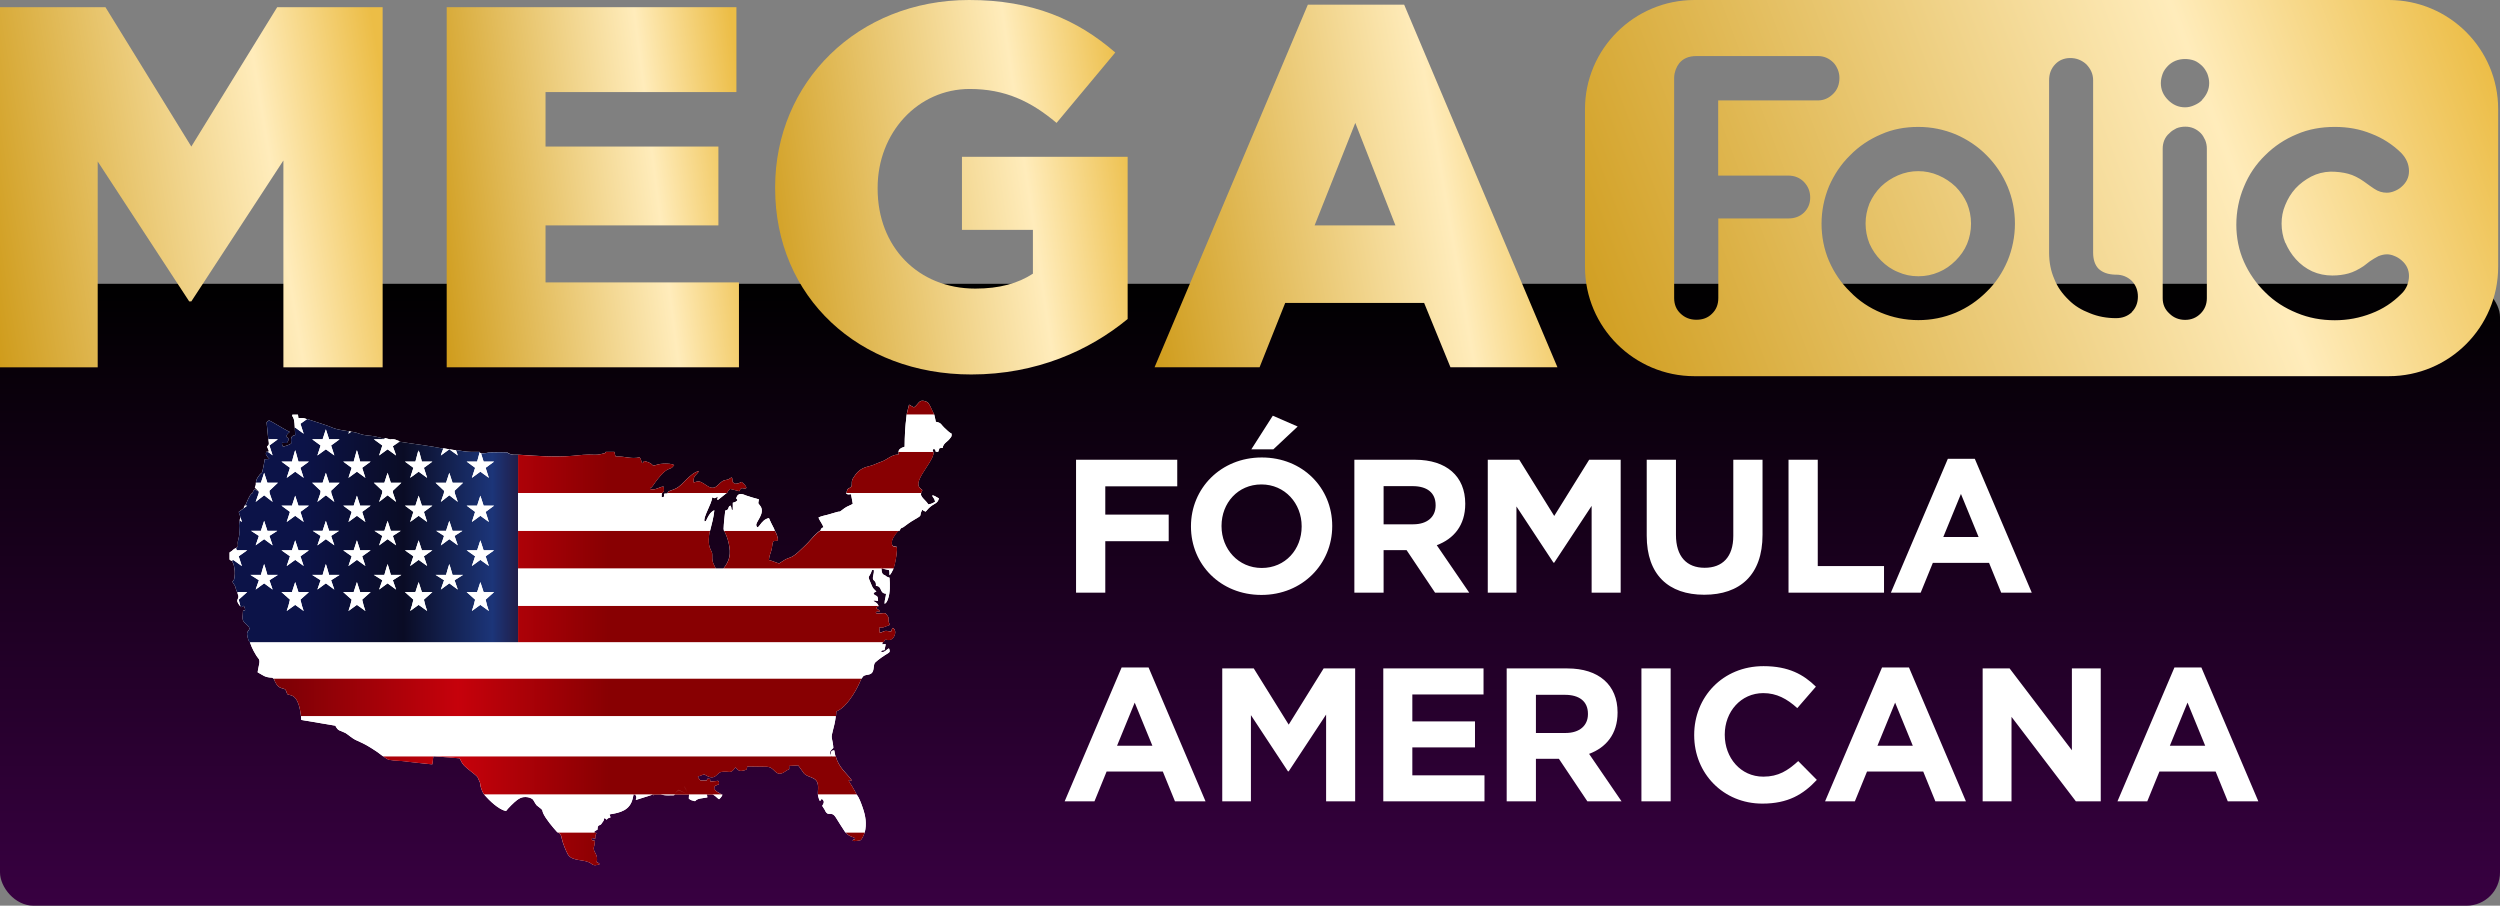
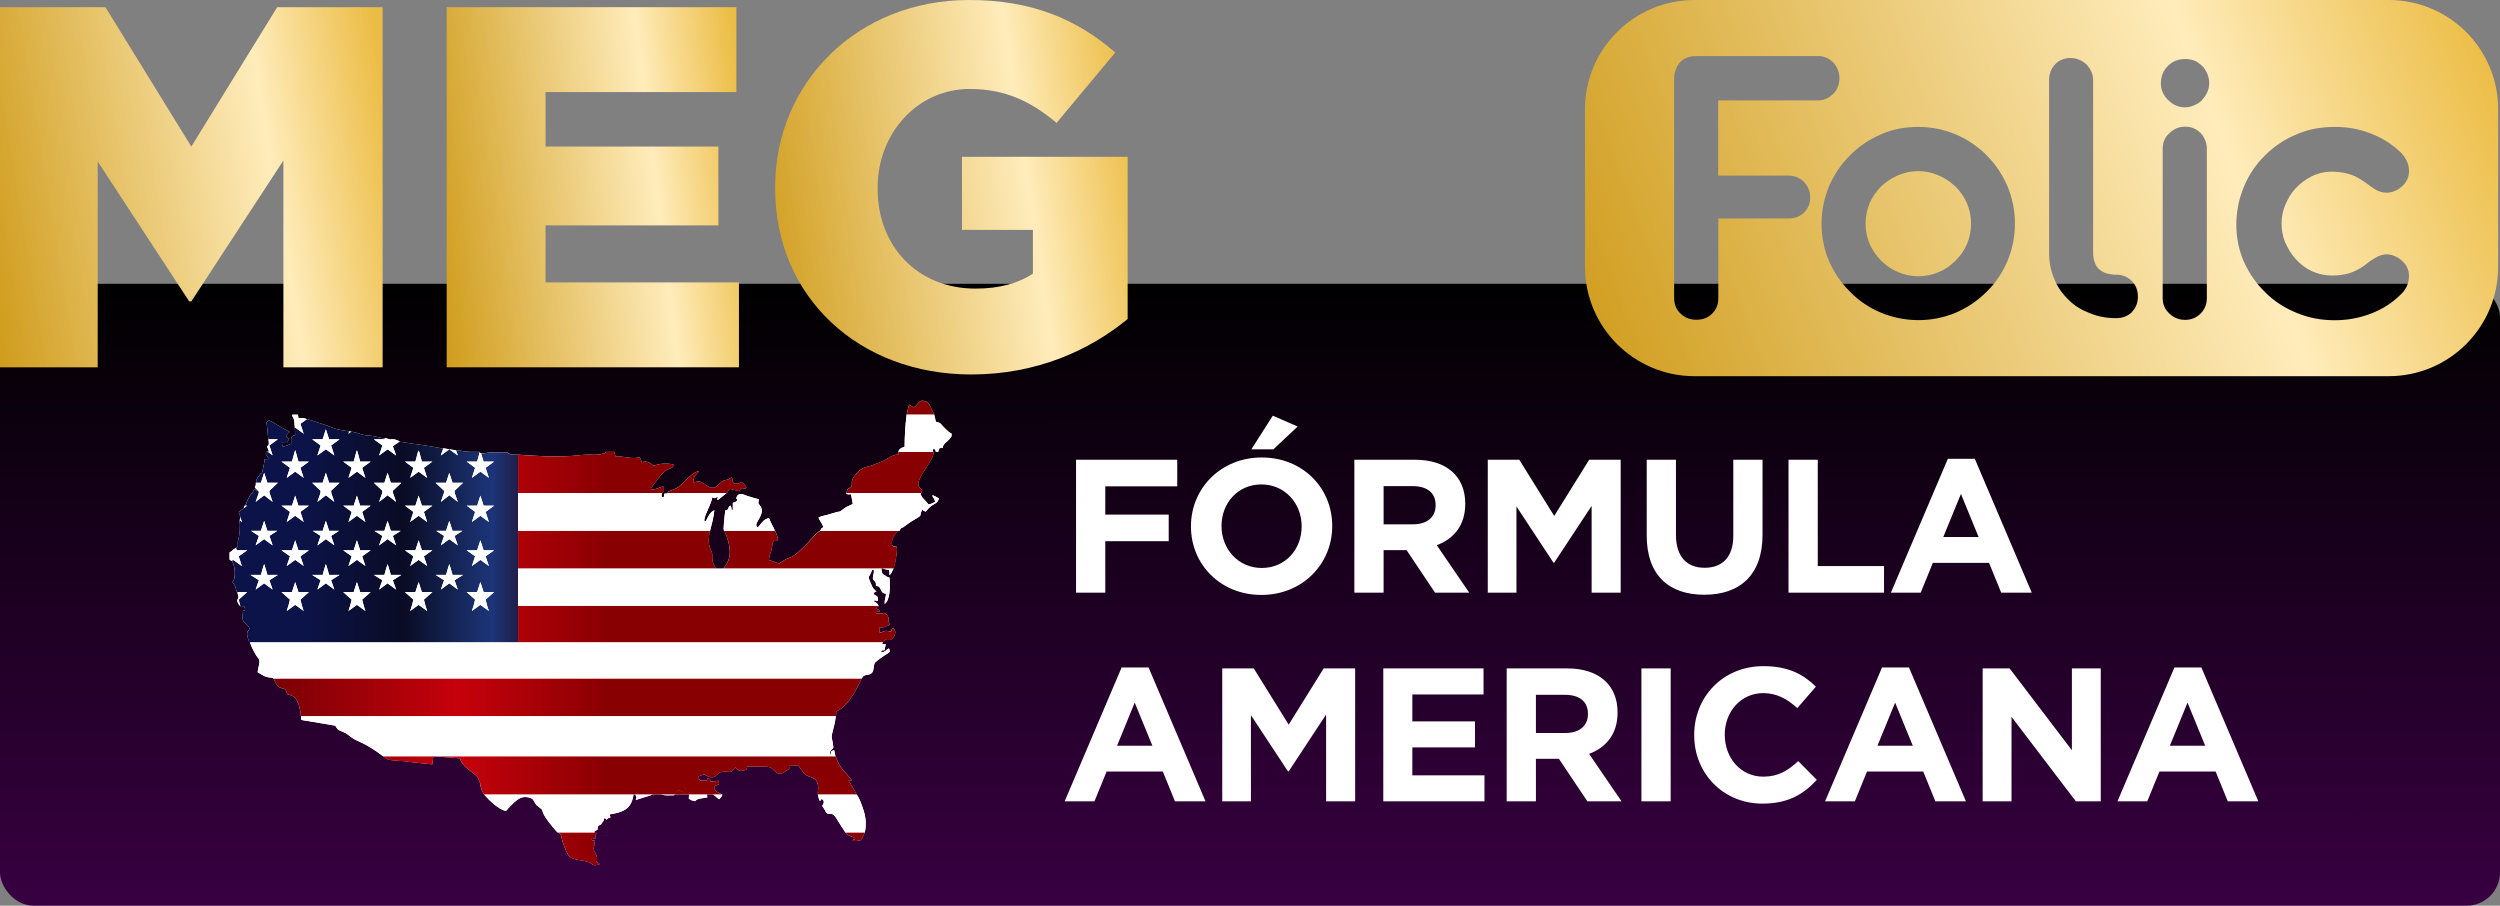
<svg xmlns="http://www.w3.org/2000/svg" width="599" height="217" viewBox="0 0 599 217" fill="none">
  <rect x="0" y="0" width="599" height="217" fill="#808080" stroke="none" />
  <rect y="68" width="599" height="149" rx="8" fill="url(#paint0_linear_844_23945)" />
  <path d="M226.241 102.476C225.508 101.822 225.573 101.251 224.214 101.047C224.158 100.577 223.998 100.086 223.823 99.267C223.466 98.722 222.939 97.26 222.491 96.643C222.267 96.335 222.054 96.254 221.64 96.114C220.152 95.618 220.096 96.859 218.978 97.61L217.807 96.944C217.567 97.746 217.383 98.722 217.239 99.267C216.836 102.544 216.771 104.43 216.745 107.021C215.704 107.338 215.317 107.731 215.281 108.277C215.28 108.823 215.277 108.806 215.277 108.843C215.277 108.843 215.277 108.886 215.277 108.906C213.64 108.887 212.556 110.136 211.304 110.567C210.584 110.815 209.947 111.119 209.294 111.374C207.659 112.015 206.131 111.733 204.396 114.555C203.779 115.563 204.367 116.268 203.849 116.695C203.166 117.26 203.127 116.739 202.788 118.105C202.76 118.105 202.734 118.086 202.703 118.167C203.187 118.592 203.094 118.42 203.903 118.411L204.323 120.71C203.981 120.994 202.956 121.316 202.406 121.718C200.557 123.07 201.75 122.372 200.599 122.665C199.833 122.863 199.102 123.131 198.29 123.337C197.642 123.504 196.647 123.691 196.102 124.017C196.366 124.733 196.983 125.409 197.317 126.308C197.086 126.496 196.823 126.296 196.548 127.114C195.561 127.66 194.384 129.152 193.629 129.972C193.218 130.416 192.875 130.727 192.449 131.148C191.878 131.71 190.635 132.917 189.839 133.346C189.323 133.62 188.704 133.755 188.151 134.058C187.568 134.384 187.148 134.71 186.655 135.013C185.823 134.76 185.177 134.422 184.221 134.174C184.331 133.158 184.538 132.784 184.793 131.943C185.012 131.218 185.012 130.453 185.225 129.78C185.402 129.525 186.048 129.63 186.341 129.486C186.502 128.88 185.986 127.66 185.63 127.114C185.576 127.114 185.525 126.78 185.48 126.699C185.235 126.251 185.046 125.824 184.82 125.418C184.696 125.196 184.628 125.048 184.52 124.785L184.236 124.139C182.181 124.47 181.665 127.431 181.203 125.898C180.965 125.103 183.362 123.044 182.221 121.308C181.634 120.415 181.579 120.975 181.832 119.641C180.922 119.432 179.638 119.014 178.714 118.712C178.427 118.618 176.774 117.651 176.395 119.451C176.668 119.65 176.499 119.589 176.704 119.842C176.416 120.142 176.397 120.232 175.576 120.466V122.176C175.029 122.176 175.461 121.855 175.007 121.135C174.212 121.501 174.893 122.098 173.761 122.329C173.644 123.621 173.381 125.446 173.362 126.681C173.362 126.794 173.412 127.113 173.431 127.113C173.525 127.113 173.835 127.845 174.046 128.347C174.275 128.879 174.463 129.581 174.6 130.201C175.164 132.784 174.84 134.314 173.312 136.234H171.496C170.997 135.137 170.669 134.764 170.66 133.749C170.643 132.434 170.742 132.702 170.268 131.698C170.023 131.178 169.874 130.692 169.835 130.042C169.769 128.983 169.913 127.666 170.126 127.12C170.474 125.754 171.008 123.864 171.15 122.237C170.251 122.646 169.806 123.469 169.391 124.309C169.169 124.76 169.252 124.86 168.818 124.932C168.328 124.054 170.542 120.718 170.641 119.144C171.326 119.509 171.188 119.354 171.997 118.993C171.974 119.185 171.893 119.347 171.883 119.471C171.867 119.769 171.811 119.621 171.978 119.808L173.501 118.593C173.848 118.324 174.046 118.104 174.205 118.104C174.426 117.558 174.57 117.492 174.923 117.13L177.135 117.688C177.491 116.845 177.709 116.941 178.341 117.036C179.404 117.192 178.471 116.047 177.676 115.462C177.336 115.641 176.958 115.839 176.449 115.891C175.728 115.966 176.08 115.808 175.519 115.488C175.454 115.054 175.538 114.776 175.375 114.443C175.041 114.348 174.936 114.739 174.335 114.905C173.843 115.039 173.407 115.063 173.028 115.324C172.53 115.66 171.721 116.641 171.175 116.809C170.192 117.115 169.319 116.299 168.719 115.93C167.663 115.276 167.479 115.205 166.184 115.6C165.998 113.866 166.974 113.859 167.486 112.829C166.239 113.179 165.418 113.985 164.554 114.79C163.682 115.596 163.03 116.513 161.859 117.068C160.671 117.633 160.084 117.557 159.96 118.102C159.942 118.102 159.932 118.124 159.932 118.239L159.208 118.252C159.195 118.283 159.182 118.29 159.173 118.319C159.166 118.345 159.149 118.367 159.14 118.403C159.126 118.46 159.117 118.497 159.106 118.536C159.103 118.557 159.1 118.57 159.097 118.594C159.081 118.707 159.092 118.882 159.092 119.014L158.512 119.165C158.506 118.507 158.465 118.102 158.762 118.102C158.844 117.557 158.947 117.825 159.089 117.759L159.04 116.608C158.264 116.469 157.247 117.433 156.062 117.236C155.78 117.188 155.913 117.23 155.75 117.09C155.88 116.601 155.681 117.147 156.137 116.738C156.216 116.671 156.356 116.473 156.444 116.349C156.613 116.103 156.839 115.767 157.017 115.533C157.404 115.009 157.923 114.3 158.295 113.931C158.776 113.45 159.212 112.925 159.819 112.581C160.873 111.984 160.68 112.497 161.531 111.451C160.983 111.045 159.691 111.075 158.918 111.097C157.888 111.126 157.372 111.409 156.505 111.566C155.911 110.901 155.308 110.712 154.348 110.447C154.153 110.682 154.12 110.875 153.858 110.967C153.689 110.73 153.721 110.556 153.594 110.22C153.561 110.132 153.493 109.981 153.45 109.895L153.326 109.66C153.319 109.618 153.297 109.608 153.281 109.581C151.039 110.051 149.843 109.259 147.525 109.389C147.445 109.119 147.334 109.086 147.216 108.263H145.128C145.088 108.263 145.048 108.536 145 108.55C144.227 108.76 143.326 109.002 142.466 108.957C140.329 108.836 139.168 109.045 137.162 109.219C132.897 109.596 128.906 109.239 124.273 108.947C124.001 108.877 122.584 109.194 121.554 108.407C121.455 108.407 121.399 108.396 121.299 108.392C119.928 108.332 118.68 108.407 117.366 108.407C116.911 108.407 116.461 108.603 115.99 108.603C115.747 108.603 115.502 108.603 115.255 108.596C115.247 108.596 115.079 108.489 115.124 108.583L114.903 108.307V108.263H112.814C111.616 108.263 110.41 107.995 109.233 107.801L109.434 108.432L109.668 109.223H109.662L109.436 108.466L109.234 107.905C108.198 107.734 107.187 107.615 106.226 107.415V107.409C106.181 107.401 106.133 107.476 106.088 107.467C102.751 106.771 99.228 106.399 95.778 105.835L94.383 106.717L95.778 105.706C95.273 105.624 94.77 105.245 94.268 105.245H93.625L93.585 105.309C93.123 105.221 92.663 105.043 92.206 104.944L92.171 105.03C92.021 105.01 91.868 105.055 91.717 105.021C91.003 104.86 90.206 104.615 89.519 104.502C88.717 104.375 87.875 104.354 87.083 104.191C86.378 104.047 85.703 103.725 84.861 103.549C84.626 103.501 84.38 103.467 84.136 103.426L84.13 103.43C83.972 103.403 83.817 103.373 83.657 103.348L83.474 103.913L83.658 103.346C82.503 103.164 81.304 103.012 80.226 102.68C79.499 102.454 78.983 102.154 78.228 101.912C77.69 101.742 75.531 101.016 73.553 100.374L73.54 100.43C73.196 100.318 72.86 100.17 72.538 100.17H71.494L71.447 99.895H71.487C71.473 99.895 71.46 99.843 71.446 99.839L71.388 99.347H70.05L70.009 99.661C70.095 99.753 70.207 99.967 70.31 100.192C70.451 100.506 70.519 101.061 70.558 101.432C70.597 101.789 70.616 102.14 70.633 102.499C70.659 103.074 70.672 103.651 70.714 104.236C69.51 104.475 69.725 105.218 69.761 106.259C69.213 106.634 68.473 106.848 67.801 107.032C67.662 106.6 67.553 106.662 67.567 106.096L68.721 106.152C68.855 105.856 69.129 105.583 69.142 105.325C69.159 105.063 69.062 104.989 68.947 104.885C68.802 104.75 68.904 104.852 68.728 104.737L68.573 104.642C68.719 104.099 68.901 103.917 69.289 103.596L69.419 103.482C69.393 103.471 69.36 103.455 69.331 103.441C69.208 103.384 69.067 103.315 68.906 103.23C67.56 102.521 65.086 100.965 64.457 100.71C64.193 100.88 64.118 100.984 63.87 101.184C63.933 102.184 64.096 103.183 64.181 104.294C64.218 104.792 64.266 105.263 64.31 105.263C64.46 106.629 64.557 106.356 63.98 107.013L64.43 108.095C64.322 108.199 64.252 108.256 64.199 108.256H64.085C64.037 108.256 63.993 108.206 63.911 108.233L63.974 108.256H63.727C63.727 108.256 63.74 108.399 63.746 108.435C63.732 108.441 63.717 108.598 63.702 108.606C63.702 108.668 63.71 108.941 63.727 108.941H63.791C63.95 109.352 64.29 109.759 64.522 109.965L63.42 110.021C63.328 110.82 63.061 112.122 62.863 112.932C62.729 113.491 62.504 113.347 62.203 113.746C61.472 114.72 61.455 114.821 61.301 115.64C61.285 116.733 61.269 116.117 61.248 116.243C61.231 116.344 61.155 116.631 61.05 116.811L62.024 117.766L62.017 117.827L61.051 117.21C60.911 117.447 60.715 117.37 60.49 118.157C60.09 118.157 59.618 119.222 59.296 119.896C59.05 120.41 58.838 121.098 58.646 121.098C58.553 121.371 58.467 121.511 58.386 121.704L59.221 121.098L58.386 121.744C58.383 121.751 58.381 121.77 58.378 121.777L57.19 122.646L57.603 123.932C57.603 123.932 57.603 123.932 57.603 123.929L57.962 125.047H57.96L57.602 123.935C57.525 124.197 57.465 124.435 57.418 124.653L57.923 125.024L57.418 124.71C57.205 125.709 57.267 126.181 57.313 126.968C57.362 127.755 57.394 128.224 57.052 129.438C56.857 130.121 57.045 130.295 56.997 130.951C56.823 131.114 56.688 131.199 56.562 131.289L56.557 131.277C56.403 131.39 56.081 131.488 55.922 131.658C55.609 131.99 55.411 132.1 55 132.362V134.039C55 134.139 55.343 134.258 55.416 134.377L55.842 134.136L55.89 134.141L55.582 134.479C55.838 134.9 56.026 135.157 56.132 136.102C56.315 136.889 56.295 138.06 56.066 138.863L55.691 139.386C55.897 139.884 56.162 139.99 56.36 140.55C56.559 141.123 56.653 141.846 56.905 141.846C56.917 141.846 56.926 142.231 56.939 142.256C57.667 143.709 56.031 143.352 57.455 145.135H57.559L57.62 145.225C57.676 145.291 57.724 145.401 57.787 145.472C58.246 145.354 58.164 145.409 58.407 145.135H58.411C58.411 145.135 58.416 145.128 58.419 145.121C58.422 145.127 58.423 145.135 58.426 145.135H58.43C58.687 145.957 58.74 145.608 58.704 146.232L58.227 146.296C58.036 148.916 57.966 148.589 59.395 149.967C60.206 150.748 59.437 150.956 59.221 151.563C59.096 151.909 59.428 153.586 59.871 153.859C60.436 155.498 61.185 156.689 61.415 157.073C61.816 157.743 62.283 157.83 62.139 158.879C62.035 159.62 61.816 160.266 61.728 161.07C63.049 161.773 63.372 162.315 65.264 162.379C65.373 162.508 65.472 162.594 65.567 162.594C66.029 163.686 66.39 164.404 67.152 164.773C67.817 165.099 68.277 164.899 68.548 165.553C68.893 166.387 68.603 166.342 69.565 166.549C71.613 166.99 71.908 170.24 72.119 171.605C72.145 172.424 72.17 172.296 72.197 172.492L80.338 173.868C81.078 175.255 81.274 174.866 82.729 175.602C83.189 175.832 84.24 176.795 85.138 177.26C86.038 177.722 86.404 177.77 87.863 178.577C88.74 179.06 89.575 179.623 90.365 180.138L91.749 181.162L92.705 181.827C93.321 182.246 95.34 182.245 96.216 182.333C98.681 182.585 101.131 182.925 103.579 183.133L103.83 181.191L110.138 181.692C110.591 182.494 110.517 182.684 111.208 183.439C111.877 184.174 113.973 185.606 114.378 186.151C114.534 186.362 114.404 186.128 114.496 186.388L114.851 187.166C115.099 187.529 115.021 187.956 115.165 188.496C115.318 189.065 115.627 189.897 116.042 190.443C117.285 191.808 119.473 193.968 121.231 194.338C121.721 193.665 123.191 192.191 123.896 191.681C124.473 191.267 125.03 190.943 125.902 190.962C126.655 190.976 127.507 191.226 127.803 191.733C128.752 193.347 128.334 192.684 129.649 193.795C130.116 194.187 129.868 194.217 130.126 194.806C130.739 196.196 132.437 198.196 133.549 199.43H133.716C134.218 199.842 134.41 199.899 134.583 200.867C134.763 201.871 135.61 203.929 136.041 204.691C137.074 206.527 140.206 205.732 141.7 206.963C142.311 207.47 142.908 207.342 143.677 207.047C143.478 206.69 143.201 206.742 142.934 206.537C143.499 204.72 141.928 204.081 142.301 202.921C142.481 202.373 142.487 202.059 142.527 201.462L141.787 201.268L141.813 200.799L142.638 200.929C142.616 200.308 142.635 200.123 142.906 199.643L142.431 199.454L142.357 199.281C142.778 198.937 142.768 198.997 143.154 198.794C143.17 197.472 143.659 197.869 144.024 197.486C144.027 197.483 144.185 197.242 144.212 197.206C144.538 196.746 144.703 196.662 144.736 196.041C145.319 196.168 144.915 196.114 145.352 196.389C145.685 195.986 145.727 196.019 146.28 195.841L146.03 195.125C148.704 194.719 150.918 194.102 151.581 191.345L151.77 190.5C151.798 190.433 151.809 190.384 151.816 190.384H152.169C152.568 190.795 152.533 191.149 152.321 191.677L156.386 190.384H158.253C158.371 190.384 158.512 190.415 158.695 190.454C159.54 190.626 160.554 190.561 161.454 190.557C161.63 190.515 161.631 190.439 161.688 190.439C161.758 189.893 161.913 189.824 162.57 189.276L164.53 190.204L162.57 189.283C161.911 189.831 161.758 189.971 161.688 190.382H165.087C165.087 190.382 165.051 191.01 165.033 191.339C165.581 191.77 165.666 191.74 166.517 191.963C167.246 191.193 168.065 191.341 169.475 191.047C169.449 190.825 169.408 190.381 169.335 190.381H170.664C171.175 190.381 171.877 191.28 172.271 191.489C172.517 191.349 172.972 190.806 173.096 190.425C173.059 190.378 173.015 190.437 172.976 190.437C172.356 189.892 171.343 189.704 171.086 188.808C171.335 188.086 171.571 188.231 172.191 187.947C172.365 187.467 172.278 187.411 172.052 187.079L170.201 187.267L170.121 186.616L169.508 186.564L169.295 186.996L167.825 187.005C167.587 186.698 167.335 186.446 167.196 186.076C167.498 185.985 167.776 185.884 168.099 185.749C168.748 185.488 168.601 185.441 169.089 185.736C171.508 187.192 171.648 185.098 172.905 184.938C174.807 184.692 175 185.512 176.058 184.041C176.07 184.022 176.093 183.993 176.106 183.977C176.119 183.956 176.143 183.919 176.151 183.907C176.162 183.894 176.181 183.861 176.198 183.838C176.98 184.58 176.964 184.925 178.4 184.554C179.143 184.359 178.827 184.152 179.069 183.637L183.67 183.698C184.719 183.783 185.031 184.173 185.736 184.858C187.047 186.136 187.989 184.721 189.089 184.284L189.075 183.502L191.247 183.384L192.639 185.322C193.391 186.047 194.09 186.043 194.991 186.563C196.466 187.413 195.88 189.076 195.96 190.441C195.988 190.441 196.102 191.383 196.436 191.918C196.816 191.712 196.466 191.718 196.918 191.422C197.59 191.961 197.453 192.346 197 193.078L197.58 193.987C198.455 196.02 199.124 194.027 200.279 195.894C200.992 197.049 201.683 198.085 202.544 199.451C202.64 199.451 202.726 199.565 202.826 199.673C203.562 200.479 203.931 200.316 204.874 200.829C204.672 201.502 204.845 200.899 204.597 201.124C204.436 201.268 204.525 200.896 204.284 201.484C204.738 201.59 205.839 201.432 206.251 201.288C206.702 200.701 207.006 199.997 207.196 199.451C207.682 197.267 207.384 195.539 206.72 193.611C206.307 192.416 205.81 190.987 205.272 190.441C204.656 189.076 203.99 188.164 203.334 187.078C203.405 187.033 203.282 186.85 203.79 186.959C203.894 186.979 203.911 186.999 203.911 187.012C203.925 186.996 203.973 187.059 204.113 186.978C202.688 185.052 200.961 183.888 200.228 181.158C200.108 181.158 199.853 180.294 199.793 179.737C199.196 179.795 198.98 180.032 198.98 180.952V180.918H199.202C199.231 180.918 198.98 180.993 198.98 181.019V181.192H199.202C198.185 180.095 199.607 179.341 199.66 179.201C199.644 178.492 199.435 177.548 199.295 176.85C199.099 175.898 199.92 174.336 200.25 171.605C200.323 171.605 200.379 170.914 200.387 170.448C200.91 170.196 201.017 170.175 201.526 169.806C203.435 168.42 205.425 165.049 206.39 162.592C206.438 162.592 206.485 162.585 206.527 162.478C206.947 161.43 208.076 161.936 208.813 161.306C209.563 160.665 209.138 159.235 209.723 158.696C210.539 157.945 211.77 157.098 212.786 156.496C213.31 156.18 213.21 155.894 212.998 155.348C212.379 155.557 211.925 156.496 211.078 156.146C211.257 155.758 211.41 155.82 211.928 155.769L212.215 154.327L211.328 154.357C211.399 154.187 211.487 153.854 211.579 153.854C211.74 153.854 211.922 153.466 212.108 153.138C213.931 154.037 214.94 151.759 214.304 150.802C214.079 150.463 214.2 150.581 213.811 150.444L213.504 151.31C213.002 151.27 212.593 151.103 212.081 151.164C211.384 151.249 211.566 151.531 210.767 151.567L210.678 150.319C211.289 150.387 211.439 150.43 211.984 150.179C212.31 150.026 212.935 149.888 213.203 149.702C212.515 148.261 213.229 148.402 212.691 147.6C212.052 146.655 212.01 146.886 210.822 146.983C210.437 147.016 210.099 147.046 209.81 146.82C210.235 146.329 210.142 146.45 210.857 146.617C210.651 145.953 210.218 146.095 209.994 145.667C210.159 145.291 209.934 145.624 210.257 145.334C210.336 145.264 210.463 145.295 210.582 145.19C210.558 145.138 210.522 145.129 210.48 145.129H210.474C210.174 144.307 209.511 144.264 209.208 143.928C209.698 143.749 209.801 143.978 210.37 143.989C210.387 142.328 209.819 143.034 209.277 142.235C209.596 141.719 209.493 141.994 209.975 141.733C209.695 141.403 209.279 141.128 209.033 140.661C208.802 140.221 208.622 139.665 208.413 139.202C207.856 137.965 208.254 138.279 208.724 137.118C208.951 136.552 208.755 136.633 209.203 136.512C209.448 136.663 209.36 136.548 209.379 136.831C209.419 137.322 209.112 138.116 209.129 138.517C209.155 139.314 209.995 138.962 209.86 140.38C211.458 140.376 210.619 142.168 212.29 142.236C212.247 143.096 211.94 143.596 211.933 144.665C212.374 144.482 212.557 144.038 212.734 143.554C213.31 141.992 213.232 140.048 213.114 138.407C212.871 138.336 212.587 138.246 212.385 138.109C212.143 137.953 212.227 137.968 212.06 137.838L211.702 137.687C211.227 137.394 211.22 136.766 211.195 136.217H211.354C211.95 136.354 212.223 136.432 213.002 136.589C213.157 136.932 213.097 137.307 213.099 137.771C213.481 137.55 213.825 136.667 214.109 136.12C214.728 134.209 215.059 131.517 214.842 130.991C214.085 130.83 213.715 131.044 213.684 130.047C213.66 129.407 213.934 128.923 214.224 128.49C214.632 127.881 215.066 127.097 215.563 127.097C215.828 126.278 216.108 126.515 216.422 126.285C217.305 125.639 218.017 125.093 218.998 124.535C221.35 123.201 220.029 123.836 220.965 122.115C221.262 122.324 221.343 122.432 221.777 122.572L222.502 121.77C223.776 120.489 224.619 120.799 224.961 119.391C224.406 119.183 223.98 118.722 223.375 118.67C223.467 119.355 223.861 119.132 224.031 120.216C223.542 120.517 223.147 120.751 222.403 120.839C221.941 119.927 220.245 118.904 220.731 118.086C220.794 117.54 220.888 117.622 221.031 117.452C220.231 116.805 219.715 116.416 220.252 114.968C220.932 113.125 223.346 110.353 223.637 108.846C223.661 108.721 223.665 109.076 223.661 108.256C223.638 108.256 223.221 108.08 223.7 107.523C224.664 107.912 223.556 108.245 224.736 108.245C224.755 108.223 224.781 108.214 224.788 108.23L225.104 107.369L225.87 107.302C225.95 106.253 226.957 105.869 227.492 105.18C227.699 104.912 227.993 104.619 227.993 104.367V103.899C227.309 103.57 226.863 103.017 226.233 102.455L226.241 102.476Z" fill="white" />
  <path d="M142.95 206.551C143.515 204.734 141.944 204.095 142.317 202.935C142.497 202.387 142.503 202.073 142.543 201.476L141.803 201.282L141.829 200.813L142.654 200.943C142.632 200.322 142.651 200.126 142.922 199.646L142.447 199.444H133.734C134.237 199.856 134.428 199.913 134.602 200.881C134.781 201.885 135.629 203.943 136.06 204.705C137.093 206.541 140.225 205.746 141.719 206.977C142.33 207.484 142.926 207.356 143.695 207.061C143.497 206.704 143.219 206.756 142.952 206.552L142.95 206.551Z" fill="url(#paint1_linear_844_23945)" />
  <path d="M133.562 199.525H133.729C133.677 199.48 133.624 199.432 133.567 199.376C133.565 199.375 133.564 199.525 133.562 199.525Z" fill="url(#paint2_linear_844_23945)" />
  <path d="M202.837 199.679C203.573 200.485 203.941 200.329 204.884 200.84C204.683 201.513 204.855 200.913 204.608 201.139C204.446 201.283 204.535 200.913 204.294 201.5C204.749 201.605 205.849 201.437 206.261 201.293C206.713 200.706 207.017 199.993 207.207 199.444H202.555C202.65 199.444 202.737 199.57 202.837 199.677V199.679Z" fill="url(#paint3_linear_844_23945)" />
  <path d="M203.924 187.021C203.924 187.033 203.911 187.037 203.924 187.021Z" fill="url(#paint4_linear_844_23945)" />
  <path d="M203.344 187.064C203.416 187.019 203.292 186.851 203.8 186.961C203.904 186.982 203.922 187.008 203.922 187.023C203.936 187.006 203.984 187.091 204.123 187.009C202.698 185.083 200.971 183.951 200.239 181.209H91.762L92.718 181.858C93.334 182.276 95.353 182.266 96.229 182.356C98.694 182.608 101.144 182.944 103.592 183.152L103.843 181.207L110.151 181.708C110.604 182.51 110.53 182.698 111.221 183.454C111.891 184.189 113.986 185.62 114.391 186.166C114.547 186.377 114.417 186.142 114.509 186.403L114.865 187.18C115.112 187.544 115.034 187.939 115.178 188.479C115.331 189.048 115.641 189.983 116.055 190.394H161.7C161.77 189.983 161.925 189.807 162.582 189.259L164.542 190.202L162.582 189.288C161.923 189.836 161.77 189.983 161.7 190.394H172.988C172.368 189.983 171.355 189.688 171.097 188.793C171.347 188.07 171.583 188.231 172.203 187.945C172.377 187.466 172.29 187.416 172.064 187.084L170.213 187.276L170.133 186.626L169.519 186.576L169.307 187.009L167.837 187.019C167.599 186.711 167.347 186.459 167.208 186.089C167.51 185.999 167.788 185.897 168.111 185.763C168.76 185.501 168.613 185.454 169.101 185.749C171.52 187.205 171.66 185.111 172.916 184.951C174.819 184.706 175.012 185.525 176.07 184.054C176.082 184.035 176.105 184.006 176.118 183.99C176.131 183.969 176.155 183.932 176.163 183.92C176.174 183.908 176.193 183.875 176.209 183.851C176.992 184.593 176.976 184.939 178.412 184.567C179.155 184.372 178.839 184.165 179.081 183.65L183.682 183.712C184.731 183.797 185.043 184.186 185.748 184.871C187.059 186.149 188 184.734 189.101 184.297L189.087 183.515L191.259 183.398L192.651 185.335C193.402 186.06 194.102 186.025 195.002 186.544C196.478 187.394 195.892 189.158 195.971 190.392H205.284C204.668 189.158 204.001 188.146 203.346 187.06L203.344 187.064ZM164.588 189.809C164.561 189.296 164.168 188.996 163.983 188.445C163.987 188.445 163.991 188.446 163.995 188.447C164.186 188.981 164.562 189.297 164.588 189.81V189.809ZM168.471 188.828C168.441 189.046 168.427 189.2 168.426 189.311C168.426 189.201 168.441 189.048 168.471 188.828Z" fill="url(#paint5_linear_844_23945)" />
  <path d="M200.4 170.459C200.923 170.207 201.03 170.167 201.539 169.797C203.448 168.411 205.438 165.029 206.403 162.561H65.582C66.043 163.795 66.405 164.394 67.167 164.763C67.832 165.089 68.292 164.901 68.563 165.554C68.908 166.387 68.618 166.343 69.58 166.55C71.627 166.992 71.923 170.374 72.134 171.608H200.264C200.336 171.608 200.392 170.923 200.4 170.458V170.459Z" fill="url(#paint6_linear_844_23945)" />
  <path d="M213.819 150.461L213.512 151.328C213.01 151.288 212.601 151.121 212.089 151.181C211.392 151.266 211.574 151.549 210.775 151.584L210.686 150.337C211.296 150.405 211.447 150.448 211.992 150.197C212.317 150.043 212.943 149.906 213.211 149.72C212.523 148.279 213.237 148.42 212.699 147.618C212.06 146.673 212.018 146.903 210.83 147.001C210.445 147.034 210.107 147.064 209.818 146.838C210.242 146.347 210.149 146.467 210.865 146.635C210.658 145.971 210.226 146.112 210.002 145.684C210.167 145.309 209.941 145.642 210.264 145.351C210.344 145.281 210.471 145.313 210.59 145.207C210.565 145.155 210.53 145.147 210.487 145.147H124.125V153.922H211.586C211.748 153.922 211.93 153.508 212.116 153.18C213.939 154.08 214.948 151.787 214.311 150.83C214.087 150.492 214.207 150.597 213.819 150.46V150.461Z" fill="url(#paint7_linear_844_23945)" />
  <path d="M170.672 133.752C170.655 132.437 170.754 132.704 170.28 131.701C170.035 131.181 169.886 130.73 169.846 130.08C169.781 129.022 169.924 127.735 170.138 127.187H124.125V136.236H171.508C171.008 135.139 170.681 134.766 170.672 133.752Z" fill="url(#paint8_linear_844_23945)" />
  <path d="M193.638 130.01C193.227 130.454 192.884 130.747 192.458 131.168C191.887 131.731 190.645 132.929 189.848 133.357C189.332 133.631 188.713 133.761 188.16 134.064C187.577 134.39 187.157 134.715 186.665 135.018C185.832 134.766 185.186 134.426 184.23 134.178C184.341 133.162 184.547 132.788 184.802 131.947C185.021 131.222 185.021 130.455 185.234 129.784C185.411 129.529 186.057 129.67 186.35 129.526C186.511 128.92 185.995 127.738 185.639 127.189H173.456C173.549 127.189 173.853 127.886 174.063 128.388C174.292 128.92 174.478 129.604 174.615 130.224C175.179 132.807 174.85 134.319 173.324 136.239H214.121C214.74 134.319 215.071 131.588 214.853 131.061C214.097 130.901 213.727 131.09 213.696 130.093C213.672 129.453 213.946 128.994 214.236 128.559C214.644 127.95 215.078 127.189 215.575 127.189H196.554C195.568 127.738 194.391 129.191 193.635 130.011L193.638 130.01Z" fill="url(#paint9_linear_844_23945)" />
  <path d="M159.102 117.778L159.053 116.618C158.277 116.48 157.26 117.44 156.075 117.242C155.793 117.194 155.926 117.234 155.763 117.096C155.893 116.606 155.694 117.152 156.15 116.742C156.23 116.675 156.369 116.476 156.457 116.352C156.627 116.107 156.852 115.771 157.03 115.537C157.418 115.013 157.936 114.303 158.309 113.935C158.789 113.454 159.226 112.929 159.832 112.585C160.886 111.988 160.693 112.501 161.544 111.455C160.997 111.049 159.705 111.079 158.931 111.101C157.901 111.13 157.385 111.412 156.518 111.57C155.924 110.905 155.321 110.716 154.361 110.451C154.166 110.686 154.133 110.879 153.871 110.971C153.702 110.734 153.735 110.56 153.607 110.224C153.574 110.136 153.506 109.985 153.464 109.899L153.339 109.664C153.332 109.622 153.31 109.612 153.294 109.585C151.052 110.055 149.856 109.263 147.539 109.393C147.458 109.123 147.347 109.09 147.229 108.267H145.141C145.101 108.267 145.061 108.54 145.013 108.554C144.24 108.763 143.34 109.006 142.479 108.961C140.342 108.84 139.101 109.049 137.094 109.223C132.83 109.6 128.642 109.245 124.125 108.953V118.139H158.773C158.855 117.591 158.957 117.846 159.1 117.78L159.102 117.778Z" fill="url(#paint10_linear_844_23945)" />
  <path d="M215.29 108.265C215.289 108.951 215.286 108.8 215.286 108.836C215.286 108.836 215.286 108.881 215.286 108.901C213.649 108.882 212.565 110.131 211.313 110.563C210.593 110.811 209.956 111.117 209.303 111.372C207.668 112.014 206.141 111.733 204.405 114.554C203.788 115.562 204.376 116.283 203.858 116.711C203.175 117.276 203.136 116.766 202.797 118.137H220.745C220.808 117.589 220.903 117.657 221.045 117.487C220.246 116.84 219.73 116.442 220.266 114.994C220.947 113.152 223.361 110.37 223.651 108.864C223.676 108.74 223.68 109.089 223.676 108.267H215.289L215.29 108.265Z" fill="url(#paint11_linear_844_23945)" />
  <path d="M159.974 118.137H174.218C174.439 117.588 174.583 117.509 174.936 117.147L177.148 117.696C177.504 116.853 177.721 116.945 178.354 117.04C179.417 117.196 178.484 116.05 177.689 115.464C177.349 115.644 176.971 115.84 176.462 115.892C175.741 115.968 176.093 115.808 175.532 115.488C175.467 115.054 175.551 114.776 175.388 114.443C175.054 114.348 174.949 114.739 174.348 114.905C173.856 115.039 173.42 115.063 173.041 115.325C172.542 115.66 171.734 116.641 171.187 116.809C170.205 117.115 169.332 116.299 168.732 115.931C167.675 115.277 167.492 115.205 166.197 115.6C166.011 113.866 166.987 113.859 167.499 112.829C166.252 113.179 165.431 113.985 164.567 114.79C163.695 115.596 163.043 116.53 161.872 117.084C160.684 117.649 160.097 117.585 159.973 118.134L159.974 118.137Z" fill="url(#paint12_linear_844_23945)" />
  <path d="M222.508 96.685C222.284 96.376 222.068 96.274 221.653 96.134C220.165 95.637 220.108 96.867 218.99 97.619L217.818 96.991C217.577 97.793 217.394 98.668 217.25 99.353H223.848C223.491 98.668 222.956 97.302 222.508 96.685Z" fill="url(#paint13_linear_844_23945)" />
  <path d="M124.127 126.983V108.955C123.717 108.885 122.519 109.202 121.488 108.415C121.39 108.415 121.373 108.404 121.275 108.4C119.904 108.339 118.674 108.415 117.362 108.415C116.908 108.415 116.468 108.611 115.997 108.611C115.752 108.611 115.511 108.679 115.262 108.672L115.876 110.602H118.383L116.356 112.089L117.129 114.493L115.095 113.013L113.064 114.497L113.842 112.088L111.811 110.602H114.321L114.874 108.575C114.89 108.575 114.905 108.508 114.922 108.509L114.919 108.271H112.83C111.633 108.271 110.427 108.002 109.25 107.809L109.451 108.379L109.685 109.119L108.693 108.406L107.654 107.656L106.615 108.413L105.623 109.136L105.857 108.415L106.242 107.408C106.196 107.399 106.148 107.48 106.103 107.47C102.767 106.775 99.244 106.403 95.793 105.84L94.121 106.9L94.663 108.415L94.897 109.137L93.903 108.415L92.863 107.661L91.823 108.415L90.829 109.137L91.064 108.415L91.611 106.738L89.575 105.253H92.09L92.221 105.034C92.058 104.999 91.894 105.062 91.732 105.025C91.018 104.865 90.221 104.621 89.534 104.51C88.732 104.382 87.891 104.363 87.098 104.2C86.393 104.056 85.719 103.735 84.877 103.558C84.641 103.51 84.395 103.476 84.151 103.435L83.488 103.923L83.672 103.355C82.517 103.173 81.318 103.021 80.24 102.689C79.513 102.463 78.997 102.162 78.242 101.921C77.704 101.751 75.545 101.024 73.568 100.383L71.983 101.533L72.76 103.924L70.729 102.441L70.644 102.503C70.67 103.077 70.684 103.657 70.725 104.242C69.522 104.481 69.737 105.226 69.772 106.266C69.225 106.642 68.484 106.856 67.812 107.041C67.673 106.609 67.565 106.671 67.578 106.106L68.732 106.162C68.866 105.866 69.14 105.593 69.154 105.335C69.17 105.073 69.073 104.999 68.958 104.895C68.813 104.761 68.915 104.864 68.739 104.747L68.584 104.652C68.731 104.109 68.913 103.927 69.3 103.606L69.43 103.492C69.404 103.481 69.371 103.465 69.343 103.451C69.219 103.394 69.078 103.325 68.917 103.24C67.572 102.531 65.097 100.975 64.469 100.72C64.205 100.89 64.129 100.994 63.882 101.195C63.944 102.194 64.107 103.183 64.192 104.293C64.229 104.791 64.277 105.25 64.321 105.25H66.574L64.547 106.735L65.086 108.369L65.32 109.04L64.326 108.267H63.738C63.738 108.267 63.752 108.409 63.757 108.445C63.743 108.452 63.728 108.608 63.713 108.616C63.713 108.678 63.721 108.951 63.738 108.951H63.802C63.961 109.362 64.302 109.769 64.533 109.975L63.431 110.031C63.34 110.831 63.073 112.132 62.874 112.942C62.74 113.501 62.516 113.368 62.215 113.767C61.484 114.741 61.466 114.845 61.313 115.668H62.514L63.288 113.282L64.068 115.668H66.575L64.548 117.585L64.596 118.132L65.321 120.216L63.288 118.661L61.257 120.273L61.986 118.163L62.034 117.84L61.059 117.219C60.92 117.456 60.724 117.379 60.498 118.166C60.099 118.166 59.626 119.255 59.305 119.928C59.058 120.443 58.846 121.152 58.655 121.152H59.228L58.393 121.775C58.391 121.782 58.388 121.788 58.385 121.797L57.197 122.66L57.61 123.944C57.61 123.944 57.61 123.941 57.61 123.94L57.969 125.057L57.426 124.72C57.212 125.719 57.274 126.191 57.32 126.978C57.37 127.765 57.401 128.234 57.059 129.449C56.864 130.132 57.052 130.306 57.004 130.961C56.828 131.126 56.692 131.256 56.565 131.349L56.715 131.847H59.227L57.196 133.284L57.969 135.646L55.942 134.157L55.609 134.493C55.865 134.914 56.045 135.169 56.15 136.114C56.333 136.901 56.309 138.07 56.08 138.874L55.702 139.396C55.908 139.894 56.172 140.001 56.372 140.559C56.57 141.132 56.665 141.853 56.915 141.853H59.227L57.196 143.666L57.565 145.144H57.568L57.628 145.234C57.684 145.3 57.732 145.41 57.795 145.481C58.255 145.363 58.173 145.418 58.415 145.144H58.419C58.419 145.144 58.425 145.137 58.427 145.13C58.43 145.135 58.432 145.144 58.434 145.144H58.438C58.696 145.966 58.749 145.617 58.712 146.241L58.236 146.305C58.044 148.925 57.974 148.597 59.403 149.975C60.215 150.757 59.446 150.991 59.23 151.597C59.105 151.944 59.436 153.644 59.88 153.919H124.123V126.975L124.127 126.983ZM117.129 135.576L115.095 134.126L113.064 135.615L113.842 133.282L111.811 131.852H114.321L115.094 129.461L115.874 131.852H118.382L116.355 133.289L117.128 135.575L117.129 135.576ZM109.686 130.662L107.655 129.17L105.624 130.639L106.402 128.407L104.517 127.191H106.878L107.655 124.798L108.433 127.191H110.796L108.913 128.403L109.686 130.661V130.662ZM93.643 137.748H96.154L94.123 139.02L94.901 141.299L92.867 139.77L90.833 141.221L91.615 139.033L89.579 137.747H92.094L92.552 136.141L92.868 135.15L93.184 136.148L93.644 137.745L93.643 137.748ZM78.853 137.748H81.365L79.334 139.02L80.107 141.299L78.08 139.77L76.046 141.221L76.82 139.033L74.793 137.747H77.3L77.763 136.141L78.08 135.15L78.395 136.148L78.853 137.745V137.748ZM72.761 125.06L70.73 123.579L68.697 125.064L69.477 122.649L67.441 121.156H69.956L70.729 118.765L71.506 121.156H74.018L71.983 122.649L72.76 125.058L72.761 125.06ZM102.34 135.576L100.308 134.126L98.277 135.615L99.051 133.282L97.019 131.852H99.531L100.308 129.461L101.086 131.852H103.597L101.566 133.289L102.34 135.575V135.576ZM102.34 125.06L100.308 123.579L98.277 125.064L99.051 122.649L97.019 121.156H99.531L100.308 118.765L101.086 121.156H103.597L101.566 122.649L102.34 125.058V125.06ZM94.901 130.662L92.867 129.17L90.833 130.639L91.615 128.407L89.727 127.191H92.095L92.868 124.798L93.646 127.191H96.011L94.126 128.403L94.904 130.661L94.901 130.662ZM87.551 135.576L85.52 134.126L83.489 135.615L84.266 133.282L82.235 131.852H84.743L85.52 129.461L86.297 131.852H88.809L86.778 133.289L87.551 135.575V135.576ZM87.551 125.06L85.52 123.579L83.489 125.064L84.266 122.649L82.235 121.156H84.743L85.52 118.765L86.297 121.156H88.809L86.778 122.649L87.551 125.058V125.06ZM80.108 130.662L78.081 129.17L76.048 130.639L76.821 128.407L74.94 127.191H77.301L78.081 124.798L78.855 127.191H81.22L79.335 128.403L80.108 130.661V130.662ZM72.763 135.576L70.732 134.126L68.698 135.615L69.478 133.282L67.443 131.852H69.957L70.73 129.461L71.508 131.852H74.019L71.984 133.289L72.761 135.575L72.763 135.576ZM117.131 125.06L115.097 123.579L113.066 125.064L113.843 122.649L111.812 121.156H114.322L115.095 118.765L115.876 121.156H118.383L116.356 122.649L117.129 125.058L117.131 125.06ZM106.879 115.673L107.657 113.288L108.434 115.673H110.946L108.915 117.59L108.962 118.137L109.689 120.221L107.658 118.666L105.627 120.279L106.357 118.169L106.404 117.589L104.373 115.673H106.881H106.879ZM100.31 107.874L100.485 108.406L101.087 110.6H103.599L101.568 112.088L102.341 114.491L100.31 113.012L98.279 114.496L99.052 112.087L97.021 110.6H99.532L100.133 108.406L100.308 107.874H100.31ZM92.094 115.673L92.867 113.288L93.644 115.673H96.156L94.125 117.59L94.173 118.137L94.902 120.221L92.868 118.666L90.835 120.279L91.567 118.169L91.615 117.589L89.579 115.673H92.094ZM85.521 107.874L85.697 108.406L86.297 110.6H88.809L86.778 112.088L87.551 114.491L85.52 113.012L83.489 114.496L84.266 112.087L82.235 110.6H84.743L85.344 108.406L85.519 107.874H85.521ZM77.301 105.253L78.081 102.86L78.855 105.253H81.366L79.335 106.738L79.876 108.372L80.11 109.115L79.119 108.404L78.081 107.654L77.041 108.411L76.048 109.133L76.282 108.412L76.822 106.735L74.795 105.252H77.303L77.301 105.253ZM70.732 107.874L70.907 108.406L71.508 110.6H74.019L71.984 112.088L72.761 114.491L70.73 113.012L68.697 114.496L69.477 112.087L67.441 110.6H69.956L70.554 108.406L70.729 107.874H70.732ZM74.794 115.673H77.301L78.081 113.288L78.855 115.673H81.366L79.335 117.59L79.383 118.137L80.11 120.221L78.083 118.666L76.049 120.279L76.776 118.169L76.824 117.589L74.797 115.673H74.794ZM62.516 127.191L63.289 124.798L64.069 127.191H66.43L64.549 128.403L65.323 130.713L63.289 129.195L61.258 130.651L62.035 128.412L60.151 127.189H62.516V127.191ZM63.289 135.136L63.606 136.142L64.069 137.748H66.576L64.549 139.02L65.323 141.299L63.289 139.77L61.258 141.221L62.035 139.033L60.004 137.747H62.516L62.974 136.141L63.29 135.135L63.289 135.136ZM71.053 145.152H71.044L70.732 144.924L70.418 145.152H70.409L68.697 146.394L69.102 145.152H69.104L69.477 143.674L67.441 141.861H69.956L70.729 139.469L71.506 141.861H74.018L71.983 143.674L72.354 145.152H72.356L72.76 146.394L71.051 145.152H71.053ZM85.842 145.152H85.834L85.52 144.924L85.207 145.152H85.198L83.489 146.394L83.893 145.152H83.895L84.266 143.674L82.235 141.861H84.743L85.52 139.469L86.297 141.861H88.809L86.778 143.674L87.147 145.152H87.15L87.552 146.394L85.843 145.152H85.842ZM100.631 145.152H100.623L100.31 144.924L99.996 145.152H99.988L98.279 146.394L98.681 145.152H98.684L99.053 143.674L97.022 141.861H99.534L100.311 139.469L101.089 141.861H103.6L101.569 143.674L101.938 145.152H101.941L102.342 146.394L100.633 145.152H100.631ZM117.131 146.394L115.418 145.152H115.409L115.095 144.924L114.783 145.152H114.774L113.064 146.394L113.468 145.152H113.471L113.842 143.674L111.811 141.861H114.321L115.094 139.469L115.874 141.861H118.382L116.355 143.674L116.724 145.152H116.727L117.129 146.394H117.131ZM108.434 137.748H110.946L108.915 139.02L109.688 141.299L107.657 139.77L105.626 141.221L106.403 139.033L104.372 137.747H106.879L107.339 136.141L107.655 135.15L107.972 136.148L108.431 137.745L108.434 137.748Z" fill="url(#paint14_linear_844_23945)" />
  <path d="M94.284 105.662C94.057 105.662 93.827 105.643 93.602 105.601L93.641 105.662H94.284Z" fill="url(#paint15_linear_844_23945)" />
  <path d="M71.504 99.729C71.467 99.718 71.429 99.705 71.394 99.696L71.406 99.729H71.505H71.504Z" fill="url(#paint16_linear_844_23945)" />
  <path d="M158.704 190.463C159.548 190.636 160.562 190.538 161.463 190.534C161.638 190.493 161.64 190.393 161.697 190.393H158.262C158.379 190.393 158.52 190.425 158.704 190.463Z" fill="white" />
  <path d="M156.664 190.447L156.395 190.532H156.72C156.701 190.532 156.685 190.436 156.664 190.447Z" fill="white" />
  <path d="M151.828 190.393H152.181C152.107 190.393 152.021 190.315 151.916 190.293C151.834 190.386 151.842 190.393 151.828 190.393Z" fill="white" />
  <path d="M152.332 191.686L156.397 190.393H152.18C152.578 190.804 152.544 191.158 152.332 191.686Z" fill="white" />
  <path d="M121.241 194.319C121.731 193.646 123.201 192.189 123.906 191.679C124.483 191.264 125.04 190.949 125.912 190.967C126.665 190.981 127.517 191.234 127.813 191.742C128.762 193.355 128.344 192.696 129.659 193.805C130.126 194.197 129.878 194.227 130.136 194.816C130.749 196.206 132.447 198.206 133.559 199.44H142.439L142.365 199.279C142.785 198.934 142.775 199.002 143.161 198.797C143.178 197.476 143.666 197.875 144.032 197.492C144.034 197.489 144.192 197.249 144.219 197.214C144.545 196.753 144.711 196.669 144.743 196.048C145.326 196.176 144.923 196.122 145.359 196.397C145.692 195.993 145.734 196.028 146.287 195.848L146.037 195.132C148.711 194.727 150.926 194.11 151.588 191.352L151.777 190.508C151.806 190.44 151.817 190.391 151.823 190.391H116.051C117.294 191.899 119.482 193.948 121.239 194.318L121.241 194.319Z" fill="white" />
  <path d="M205.281 190.393H195.969C195.997 190.393 196.111 191.365 196.445 191.901C196.826 191.694 196.475 191.718 196.927 191.421C197.599 191.96 197.462 192.354 197.009 193.086L197.589 193.999C198.464 196.032 199.133 194.029 200.288 195.895C201.001 197.05 201.692 198.208 202.553 199.442H207.205C207.691 197.386 207.393 195.511 206.729 193.582C206.316 192.388 205.819 191.079 205.281 190.393Z" fill="white" />
  <path d="M172.984 190.394H170.672C171.182 190.394 171.885 191.294 172.279 191.502C172.525 191.362 172.979 190.788 173.104 190.406C173.067 190.358 173.023 190.395 172.984 190.395V190.394Z" fill="white" />
  <path d="M169.345 190.392H165.096C165.096 190.392 165.061 191.02 165.043 191.35C165.59 191.78 165.675 191.75 166.527 191.973C167.256 191.203 168.075 191.351 169.484 191.057C169.458 190.835 169.417 190.391 169.345 190.391V190.392Z" fill="white" />
  <path d="M199.303 180.956H199.211C199.24 180.982 199.27 181.009 199.304 181.035C199.304 181.008 199.304 180.982 199.304 180.956H199.303Z" fill="white" />
  <path d="M199.673 179.217C199.656 178.508 199.447 177.56 199.307 176.863C199.112 175.911 199.933 174.49 200.263 171.61H72.133C72.159 172.433 72.183 172.305 72.211 172.502L80.352 173.878C81.092 175.266 81.288 174.878 82.743 175.613C83.203 175.843 84.254 176.805 85.151 177.272C86.052 177.734 86.418 177.782 87.876 178.589C88.754 179.072 89.589 179.652 90.378 180.167L91.762 181.208H199.214C198.197 180.111 199.619 179.357 199.673 179.217Z" fill="white" />
  <path d="M199.96 179.788C199.321 179.85 199.302 180.112 199.305 181.209H200.24C200.119 181.209 200.022 180.345 199.96 179.788Z" fill="white" />
  <path d="M211.083 156.163C211.262 155.775 211.415 155.836 211.933 155.786L212.22 154.343L211.333 154.4C211.405 154.231 211.492 153.922 211.584 153.922H59.879C60.444 155.568 61.193 156.728 61.423 157.112C61.824 157.782 62.291 157.856 62.147 158.905C62.043 159.647 61.824 160.287 61.736 161.089C63.057 161.792 63.38 162.308 65.271 162.372C65.381 162.501 65.48 162.56 65.575 162.56H206.397C206.445 162.56 206.491 162.577 206.533 162.471C206.954 161.424 208.083 161.941 208.819 161.31C209.569 160.67 209.145 159.246 209.729 158.707C210.545 157.956 211.777 157.112 212.792 156.51C213.317 156.194 213.217 155.909 213.005 155.363C212.386 155.572 211.931 156.512 211.084 156.163H211.083Z" fill="white" />
  <path d="M171.512 136.235H124.129V145.147H210.49C210.19 144.324 209.526 144.282 209.224 143.946C209.714 143.766 209.817 143.995 210.386 144.006C210.402 142.346 209.834 143.052 209.292 142.253C209.611 141.737 209.509 142.011 209.99 141.751C209.711 141.42 209.295 141.146 209.049 140.679C208.817 140.238 208.638 139.683 208.429 139.22C207.872 137.983 208.27 138.297 208.739 137.136C208.967 136.569 208.771 136.65 209.218 136.53C209.463 136.68 209.376 136.565 209.395 136.849C209.435 137.34 209.128 138.134 209.145 138.534C209.171 139.332 210.011 138.98 209.875 140.398C211.474 140.393 210.635 142.185 212.306 142.254C212.262 143.114 211.956 143.614 211.949 144.682C212.39 144.5 212.573 144.056 212.75 143.572C213.326 142.01 213.248 140.066 213.13 138.425C212.886 138.353 212.603 138.264 212.401 138.127C212.158 137.971 212.243 137.986 212.076 137.856L211.718 137.705C211.243 137.411 211.236 136.783 211.211 136.235H171.513H171.512Z" fill="white" />
  <path d="M213.015 136.606C213.17 136.949 213.109 137.38 213.112 137.843C213.494 137.622 213.838 136.783 214.122 136.235H211.367C211.963 136.372 212.236 136.45 213.015 136.606Z" fill="white" />
  <path d="M211.203 136.108H211.362C211.31 136.084 211.257 136.061 211.199 136.034C211.199 136.058 211.201 136.083 211.202 136.108H211.203Z" fill="white" />
  <path d="M171.163 122.271C170.264 122.68 169.819 123.486 169.404 124.327C169.182 124.778 169.265 124.87 168.831 124.941C168.341 124.063 170.555 120.723 170.654 119.149C171.339 119.514 171.201 119.357 172.01 118.996C171.987 119.188 171.906 119.348 171.896 119.472C171.88 119.771 171.824 119.622 171.991 119.809L173.514 118.611C173.861 118.342 174.059 118.136 174.218 118.136H159.974C159.956 118.136 159.947 118.142 159.947 118.257L159.223 118.261C159.209 118.293 159.197 118.295 159.187 118.324C159.18 118.35 159.164 118.371 159.154 118.406C159.141 118.464 159.131 118.5 159.12 118.538C159.117 118.56 159.115 118.571 159.112 118.597C159.095 118.709 159.106 118.885 159.106 119.015L158.526 119.182C158.521 118.524 158.48 118.136 158.777 118.136H124.129V127.185H170.142C170.49 125.814 171.023 123.896 171.166 122.27L171.163 122.271Z" fill="white" />
  <path d="M173.4 126.718C173.4 126.831 173.438 127.187 173.456 127.187H185.64C185.585 127.187 185.534 126.815 185.489 126.736C185.244 126.288 185.055 125.843 184.829 125.438C184.705 125.215 184.638 125.059 184.53 124.794L184.245 124.145C182.191 124.475 181.675 127.435 181.212 125.902C180.974 125.107 183.372 123.046 182.23 121.311C181.643 120.418 181.588 120.977 181.842 119.643C180.932 119.435 179.648 119.017 178.724 118.714C178.436 118.619 176.783 117.652 176.404 119.453C176.678 119.651 176.508 119.588 176.713 119.843C176.426 120.144 176.407 120.231 175.586 120.467V122.177C175.038 122.177 175.471 121.856 175.016 121.136C174.221 121.502 174.903 122.117 173.771 122.348C173.653 123.64 173.416 125.483 173.398 126.718H173.4Z" fill="white" />
  <path d="M224.044 120.234C223.555 120.534 223.16 120.785 222.416 120.872C221.954 119.961 220.258 118.958 220.744 118.136H202.795C202.768 118.136 202.742 118.1 202.71 118.181C203.195 118.606 203.102 118.426 203.911 118.417L204.331 120.712C203.989 120.997 202.964 121.315 202.413 121.718C200.564 123.072 201.758 122.372 200.607 122.664C199.84 122.862 199.109 123.131 198.298 123.336C197.649 123.504 196.654 123.69 196.109 124.016C196.374 124.732 196.991 125.444 197.325 126.343C197.093 126.531 196.831 126.362 196.556 127.185H215.576C215.841 126.362 216.121 126.568 216.435 126.338C217.318 125.692 218.03 125.128 219.011 124.57C221.363 123.236 220.042 123.863 220.978 122.142C221.275 122.351 221.356 122.455 221.79 122.595L222.515 121.79C223.789 120.509 224.632 120.818 224.974 119.41C224.419 119.201 223.993 118.74 223.388 118.687C223.48 119.372 223.874 119.149 224.044 120.234Z" fill="white" />
  <path d="M226.245 102.474C225.512 101.82 225.577 101.294 224.218 101.089C224.162 100.619 224.017 100.176 223.842 99.353H217.244C216.84 102.644 216.776 104.468 216.75 107.059C215.708 107.376 215.319 107.717 215.285 108.266H223.672C223.649 108.266 223.232 108.094 223.711 107.536C224.676 107.926 223.567 108.262 224.747 108.262C224.766 108.24 224.792 108.231 224.799 108.246L225.115 107.385L225.881 107.318C225.961 106.269 226.968 105.885 227.503 105.196C227.71 104.928 228.004 104.635 228.004 104.383V103.915C227.32 103.586 226.874 103.034 226.244 102.471L226.245 102.474Z" fill="white" />
  <path d="M58.395 121.76L59.229 121.154H58.656C58.563 121.428 58.477 121.567 58.396 121.76H58.395Z" fill="white" />
  <path d="M57.609 123.946C57.532 124.208 57.472 124.446 57.426 124.664L57.969 125.062L57.609 123.946Z" fill="white" />
  <path d="M56.565 131.334C56.411 131.447 56.089 131.522 55.93 131.694C55.617 132.026 55.418 132.112 55.008 132.374V134.051C55.008 134.151 55.351 134.27 55.424 134.389L55.849 134.148L57.928 135.625L57.176 133.286L59.226 131.849H56.716L56.565 131.336V131.334Z" fill="white" />
  <path d="M59.225 141.857H56.912C56.924 141.857 56.932 142.243 56.945 142.269C57.673 143.722 56.036 143.366 57.461 145.148H57.562L57.558 145.099C57.58 145.125 57.603 145.133 57.625 145.159L57.565 144.993L57.562 145.011H57.525L57.193 143.667L59.224 141.857H59.225Z" fill="white" />
  <path d="M65.319 109.132L65.085 108.409L64.546 106.732L66.573 105.248H64.32C64.471 106.619 64.568 106.351 63.99 107.009L64.441 108.102C64.088 108.442 64.116 108.186 63.922 108.249L64.326 108.4L65.319 109.132Z" fill="white" />
  <path d="M61.984 118.168L61.254 120.234L63.285 118.67L65.319 120.278L64.594 118.167L64.546 117.585L66.573 115.668H64.066L63.285 113.283L62.512 115.668H61.31C61.294 116.765 61.278 116.136 61.257 116.262C61.241 116.364 61.164 116.645 61.059 116.824L62.033 117.777L61.985 118.165L61.984 118.168Z" fill="white" />
  <path d="M61.256 130.657L63.287 129.165L65.321 130.633L64.547 128.401L66.428 127.185H64.067L63.287 124.794L62.514 127.185H60.148L62.033 128.399L61.256 130.657Z" fill="white" />
  <path d="M61.254 141.279L63.285 139.759L65.319 141.214L64.545 139.027L66.572 137.743H64.065L63.602 136.138L63.285 135.148L62.969 136.146L62.511 137.743H60L62.031 139.016L61.254 141.279Z" fill="white" />
  <path d="M70.568 101.428C70.608 101.784 70.627 102.141 70.644 102.5L70.728 102.438L72.76 103.922L71.982 101.531L73.567 100.442C73.219 100.33 72.877 100.176 72.55 100.176H71.506L71.399 99.353H70.061L70.019 99.668C70.106 99.759 70.218 99.973 70.321 100.198C70.462 100.512 70.53 101.056 70.568 101.428Z" fill="white" />
  <path d="M68.693 114.49L70.726 113.01L72.757 114.492L71.98 112.083L74.014 110.595H71.504L70.903 108.401L70.726 107.865L70.551 108.399L69.953 110.595H67.438L69.473 112.083L68.693 114.49Z" fill="white" />
  <path d="M68.693 125.061L70.726 123.578L72.757 125.061L71.98 122.645L74.014 121.152H71.504L70.726 118.762L69.953 121.152H67.438L69.473 122.645L68.693 125.061Z" fill="white" />
  <path d="M68.693 135.625L70.726 134.148L72.757 135.625L71.98 133.286L74.014 131.848H71.504L70.726 129.457L69.953 131.848H67.438L69.473 133.286L68.693 135.625Z" fill="white" />
  <path d="M69.1 145.148H69.098L68.693 146.39L70.405 145.148H70.413L70.726 144.92L71.04 145.148H71.048L72.757 146.39L72.354 145.148H72.351L71.98 143.67L74.014 141.857H71.504L70.726 139.466L69.953 141.857H67.438L69.473 143.67L69.1 145.148Z" fill="white" />
  <path d="M76.275 108.409L76.043 109.131L77.036 108.409L78.077 107.655L79.114 108.409L80.104 109.131L79.871 108.409L79.33 106.732L81.361 105.247H78.85L78.077 102.856L77.296 105.247H74.789L76.816 106.732L76.275 108.409Z" fill="white" />
  <path d="M76.768 118.167L76.043 120.234L78.077 118.67L80.104 120.279L79.378 118.167L79.33 117.585L81.361 115.668H78.85L78.077 113.283L77.296 115.668H74.789L76.816 117.585L76.768 118.167Z" fill="white" />
  <path d="M78.852 127.185L78.079 124.794L77.298 127.185H74.938L76.818 128.399L76.045 130.709L78.079 129.191L80.106 130.647L79.332 128.408L81.217 127.185H78.852Z" fill="white" />
  <path d="M76.043 141.279L78.077 139.759L80.104 141.214L79.33 139.027L81.361 137.743H78.85L78.391 136.138L78.077 135.148L77.759 136.146L77.296 137.743H74.789L76.816 139.016L76.043 141.279Z" fill="white" />
  <path d="M83.669 103.354L83.484 103.923L84.148 103.437C83.988 103.41 83.831 103.378 83.669 103.354Z" fill="white" />
  <path d="M83.484 114.49L85.515 113.01L87.546 114.492L86.772 112.083L88.803 110.595H86.291L85.69 108.401L85.515 107.865L85.339 108.399L84.738 110.595H82.231L84.262 112.083L83.484 114.49Z" fill="white" />
  <path d="M83.484 125.061L85.515 123.578L87.546 125.061L86.772 122.645L88.803 121.152H86.291L85.515 118.762L84.738 121.152H82.231L84.262 122.645L83.484 125.061Z" fill="white" />
  <path d="M83.484 135.625L85.515 134.148L87.546 135.625L86.772 133.286L88.803 131.848H86.291L85.515 129.457L84.738 131.848H82.231L84.262 133.286L83.484 135.625Z" fill="white" />
  <path d="M83.891 145.148H83.888L83.484 146.39L85.194 145.148H85.202L85.515 144.92L85.827 145.148H85.837L87.546 146.39L87.144 145.148H87.141L86.772 143.67L88.803 141.857H86.291L85.515 139.466L84.738 141.857H82.231L84.262 143.67L83.891 145.148Z" fill="white" />
  <path d="M91.067 108.41L90.832 109.132L91.826 108.41L92.866 107.656L93.906 108.41L94.9 109.132L94.665 108.41L94.123 106.918L95.796 105.709C95.291 105.627 94.789 105.248 94.286 105.248H93.643L93.603 105.311C93.141 105.223 92.681 105.034 92.224 104.936L92.092 105.248H89.578L91.613 106.733L91.067 108.41Z" fill="white" />
  <path d="M91.564 118.167L90.832 120.234L92.866 118.67L94.9 120.279L94.171 118.167L94.123 117.585L96.153 115.668H93.643L92.866 113.283L92.092 115.668H89.578L91.613 117.585L91.564 118.167Z" fill="white" />
  <path d="M93.641 127.185L92.864 124.794L92.09 127.185H89.723L91.611 128.399L90.83 130.709L92.864 129.191L94.898 130.647L94.121 128.408L96.005 127.185H93.641Z" fill="white" />
  <path d="M90.832 141.279L92.866 139.759L94.9 141.214L94.123 139.027L96.153 137.743H93.643L93.182 136.138L92.866 135.148L92.551 136.146L92.092 137.743H89.578L91.613 139.016L90.832 141.279Z" fill="white" />
  <path d="M98.273 114.491L100.303 113.01L102.334 114.492L101.561 112.083L103.592 110.596H101.081L100.478 108.265H100.377L100.303 108.04L100.229 108.265H100.128L99.527 110.596H97.016L99.047 112.083L98.273 114.491Z" fill="white" />
  <path d="M98.273 125.061L100.303 123.578L102.334 125.061L101.561 122.645L103.592 121.152H101.081L100.303 118.762L99.527 121.152H97.016L99.047 122.645L98.273 125.061Z" fill="white" />
  <path d="M98.273 135.625L100.303 134.148L102.334 135.625L101.561 133.286L103.592 131.848H101.081L100.303 129.457L99.527 131.848H97.016L99.047 133.286L98.273 135.625Z" fill="white" />
  <path d="M98.677 145.148H98.674L98.273 146.39L99.981 145.148H99.991L100.303 144.92L100.617 145.148H100.625L102.334 146.39L101.933 145.148H101.93L101.561 143.67L103.592 141.857H101.081L100.303 139.466L99.527 141.857H97.016L99.047 143.67L98.677 145.148Z" fill="white" />
  <path d="M107.652 107.655L108.691 108.409L109.683 109.132L109.449 108.409L109.248 107.877C108.212 107.706 107.201 107.6 106.24 107.4L105.855 108.409L105.621 109.132L106.613 108.409L107.652 107.655Z" fill="white" />
  <path d="M106.349 118.167L105.621 120.234L107.652 118.67L109.683 120.279L108.956 118.167L108.908 117.585L110.939 115.668H108.428L107.652 113.283L106.875 115.668H104.367L106.398 117.585L106.349 118.167Z" fill="white" />
  <path d="M108.426 127.185L107.65 124.794L106.873 127.185H104.512L106.396 128.399L105.619 130.709L107.65 129.191L109.681 130.647L108.906 128.408L110.791 127.185H108.426Z" fill="white" />
  <path d="M105.621 141.279L107.652 139.759L109.683 141.214L108.908 139.027L110.939 137.743H108.428L107.968 136.138L107.652 135.148L107.334 136.146L106.875 137.743H104.367L106.398 139.016L105.621 141.279Z" fill="white" />
  <path d="M113.062 114.491L115.093 113.009L117.127 114.491L116.354 112.082L118.381 110.594H115.874L115.27 108.665C115.262 108.665 115.093 108.524 115.139 108.617L114.918 108.396L114.319 110.593H111.809L113.84 112.081L113.062 114.488V114.491Z" fill="white" />
  <path d="M113.061 125.061L115.092 123.578L117.127 125.061L116.353 122.645L118.381 121.152H115.874L115.092 118.762L114.319 121.152H111.809L113.838 122.645L113.061 125.061Z" fill="white" />
  <path d="M113.061 135.625L115.092 134.148L117.127 135.625L116.353 133.286L118.381 131.848H115.874L115.092 129.457L114.319 131.848H111.809L113.838 133.286L113.061 135.625Z" fill="white" />
  <path d="M113.467 145.148H113.465L113.061 146.39L114.77 145.148H114.78L115.092 144.92L115.405 145.148H115.415L117.127 146.39L116.725 145.148H116.722L116.353 143.67L118.381 141.857H115.874L115.092 139.466L114.319 141.857H111.809L113.838 143.67L113.467 145.148Z" fill="white" />
  <path d="M282.068 116.525H264.827V123.303H280.021V129.672H264.827V142H257.821V110.156H282.068V116.525ZM319.2 126.078C319.2 135.131 312.058 142.546 302.232 142.546C292.406 142.546 285.355 135.222 285.355 126.169V126.078C285.355 117.025 292.497 109.61 302.323 109.61C312.149 109.61 319.2 116.934 319.2 125.987V126.078ZM311.876 126.169V126.078C311.876 120.619 307.873 116.07 302.232 116.07C296.591 116.07 292.679 120.528 292.679 125.987V126.078C292.679 131.537 296.682 136.086 302.323 136.086C307.964 136.086 311.876 131.628 311.876 126.169ZM305.098 107.654H299.821L304.962 99.602L310.921 102.195L305.098 107.654ZM352.027 142H343.839L337.015 131.81H331.511V142H324.505V110.156H339.062C346.568 110.156 351.072 114.114 351.072 120.665V120.756C351.072 125.896 348.297 129.126 344.248 130.627L352.027 142ZM343.975 121.119V121.028C343.975 118.026 341.883 116.479 338.471 116.479H331.511V125.623H338.607C342.019 125.623 343.975 123.803 343.975 121.119ZM388.314 142H381.354V121.21L372.392 134.812H372.21L363.339 121.347V142H356.47V110.156H364.021L372.392 123.622L380.762 110.156H388.314V142ZM422.303 128.125C422.303 137.769 416.89 142.5 408.338 142.5C399.785 142.5 394.554 137.724 394.554 128.353V110.156H401.559V128.171C401.559 133.357 404.152 136.041 408.429 136.041C412.705 136.041 415.298 133.448 415.298 128.398V110.156H422.303V128.125ZM451.411 142H428.529V110.156H435.535V135.631H451.411V142ZM486.81 142H479.486L476.575 134.858H463.109L460.198 142H453.056L466.703 109.929H473.163L486.81 142ZM474.073 128.671L469.842 118.345L465.611 128.671H474.073ZM288.846 192H281.522L278.611 184.858H265.145L262.234 192H255.092L268.739 159.929H275.199L288.846 192ZM276.109 178.671L271.878 168.345L267.647 178.671H276.109ZM324.695 192H317.735V171.21L308.773 184.812H308.591L299.721 171.347V192H292.851V160.156H300.403L308.773 173.622L317.144 160.156H324.695V192ZM355.682 192H331.435V160.156H355.455V166.388H338.396V172.848H353.408V179.08H338.396V185.768H355.682V192ZM388.524 192H380.335L373.511 181.81H368.007V192H361.001V160.156H375.559C383.065 160.156 387.568 164.114 387.568 170.665V170.756C387.568 175.896 384.793 179.126 380.745 180.627L388.524 192ZM380.472 171.119V171.028C380.472 168.026 378.379 166.479 374.967 166.479H368.007V175.623H375.104C378.515 175.623 380.472 173.803 380.472 171.119ZM400.29 192H393.285V160.156H400.29V192ZM435.316 186.859C432.04 190.362 428.401 192.546 422.26 192.546C412.888 192.546 405.928 185.313 405.928 176.169V176.078C405.928 167.025 412.752 159.61 422.533 159.61C428.537 159.61 432.131 161.612 435.088 164.523L430.63 169.664C428.174 167.435 425.671 166.07 422.487 166.07C417.119 166.07 413.252 170.528 413.252 175.987V176.078C413.252 181.537 417.028 186.086 422.487 186.086C426.126 186.086 428.355 184.63 430.858 182.356L435.316 186.859ZM471.039 192H463.715L460.804 184.858H447.338L444.427 192H437.285L450.932 159.929H457.392L471.039 192ZM458.302 178.671L454.071 168.345L449.84 178.671H458.302ZM503.34 192H497.38L481.959 171.756V192H475.044V160.156H481.504L496.425 179.763V160.156H503.34V192ZM541.099 192H533.775L530.864 184.858H517.398L514.487 192H507.345L520.992 159.929H527.452L541.099 192ZM528.362 178.671L524.131 168.345L519.9 178.671H528.362Z" fill="white" />
  <path d="M471.282 48.713C470.603 47.208 469.716 45.879 468.534 44.698C467.352 43.576 466.022 42.69 464.456 42.011C462.89 41.332 461.265 41.008 459.61 41.008C457.955 41.008 456.329 41.332 454.763 42.011C453.197 42.69 451.867 43.576 450.685 44.698C449.503 45.879 448.617 47.208 447.937 48.713C447.316 50.278 446.991 51.902 446.991 53.555C446.991 55.208 447.316 56.891 447.937 58.397C448.617 59.902 449.503 61.231 450.685 62.412C451.867 63.593 453.197 64.537 454.763 65.157C456.27 65.837 457.896 66.161 459.61 66.161C461.324 66.161 462.949 65.837 464.515 65.157C466.022 64.537 467.352 63.593 468.534 62.412C469.716 61.231 470.662 59.902 471.282 58.397C471.903 56.891 472.228 55.267 472.228 53.555C472.228 51.843 471.903 50.278 471.282 48.713ZM471.282 48.713C470.603 47.208 469.716 45.879 468.534 44.698C467.352 43.576 466.022 42.69 464.456 42.011C462.89 41.332 461.265 41.008 459.61 41.008C457.955 41.008 456.329 41.332 454.763 42.011C453.197 42.69 451.867 43.576 450.685 44.698C449.503 45.879 448.617 47.208 447.937 48.713C447.316 50.278 446.991 51.902 446.991 53.555C446.991 55.208 447.316 56.891 447.937 58.397C448.617 59.902 449.503 61.231 450.685 62.412C451.867 63.593 453.197 64.537 454.763 65.157C456.27 65.837 457.896 66.161 459.61 66.161C461.324 66.161 462.949 65.837 464.515 65.157C466.022 64.537 467.352 63.593 468.534 62.412C469.716 61.231 470.662 59.902 471.282 58.397C471.903 56.891 472.228 55.267 472.228 53.555C472.228 51.843 471.903 50.278 471.282 48.713ZM471.282 48.713C470.603 47.208 469.716 45.879 468.534 44.698C467.352 43.576 466.022 42.69 464.456 42.011C462.89 41.332 461.265 41.008 459.61 41.008C457.955 41.008 456.329 41.332 454.763 42.011C453.197 42.69 451.867 43.576 450.685 44.698C449.503 45.879 448.617 47.208 447.937 48.713C447.316 50.278 446.991 51.902 446.991 53.555C446.991 55.208 447.316 56.891 447.937 58.397C448.617 59.902 449.503 61.231 450.685 62.412C451.867 63.593 453.197 64.537 454.763 65.157C456.27 65.837 457.896 66.161 459.61 66.161C461.324 66.161 462.949 65.837 464.515 65.157C466.022 64.537 467.352 63.593 468.534 62.412C469.716 61.231 470.662 59.902 471.282 58.397C471.903 56.891 472.228 55.267 472.228 53.555C472.228 51.843 471.903 50.278 471.282 48.713ZM471.282 48.713C470.603 47.208 469.716 45.879 468.534 44.698C467.352 43.576 466.022 42.69 464.456 42.011C462.89 41.332 461.265 41.008 459.61 41.008C457.955 41.008 456.329 41.332 454.763 42.011C453.197 42.69 451.867 43.576 450.685 44.698C449.503 45.879 448.617 47.208 447.937 48.713C447.316 50.278 446.991 51.902 446.991 53.555C446.991 55.208 447.316 56.891 447.937 58.397C448.617 59.902 449.503 61.231 450.685 62.412C451.867 63.593 453.197 64.537 454.763 65.157C456.27 65.837 457.896 66.161 459.61 66.161C461.324 66.161 462.949 65.837 464.515 65.157C466.022 64.537 467.352 63.593 468.534 62.412C469.716 61.231 470.662 59.902 471.282 58.397C471.903 56.891 472.228 55.267 472.228 53.555C472.228 51.843 471.903 50.278 471.282 48.713ZM572.319 0H406.003C391.553 0 379.762 11.721 379.762 26.157V63.917C379.762 78.413 391.553 90.134 406.003 90.134H572.319C586.829 90.134 598.56 78.413 598.56 63.917V26.157C598.56 11.721 586.829 0 572.319 0ZM428.462 42.07C429.97 42.07 431.211 42.572 432.215 43.576C433.22 44.639 433.723 45.849 433.723 47.326C433.723 48.802 433.22 49.953 432.215 50.957C431.211 51.902 429.97 52.344 428.462 52.344H411.707V71.416C411.707 72.981 411.204 74.192 410.2 75.166C409.195 76.17 407.954 76.612 406.447 76.612C404.94 76.612 403.669 76.111 402.635 75.107C401.63 74.162 401.127 72.922 401.127 71.416V18.511C401.186 17.241 401.63 16.061 402.369 15.116C403.314 13.994 404.644 13.433 406.447 13.433H435.584C436.973 13.433 438.214 13.935 439.278 14.998C439.722 15.441 440.047 16.002 440.342 16.681C440.608 17.36 440.726 18.009 440.726 18.688C440.726 20.135 440.283 21.434 439.278 22.438C438.214 23.5 437.003 24.061 435.584 24.061H411.677V42.07H428.433H428.462ZM481.005 62.5C479.823 65.276 478.168 67.815 475.981 69.911C473.853 72.036 471.401 73.719 468.564 74.93C465.727 76.111 462.742 76.701 459.639 76.701C456.536 76.701 453.493 76.081 450.715 74.93C447.937 73.778 445.395 72.095 443.297 69.911C441.11 67.785 439.456 65.335 438.214 62.5C437.032 59.725 436.441 56.684 436.441 53.584C436.441 50.484 437.062 47.503 438.214 44.669C439.456 41.834 441.11 39.325 443.297 37.199C445.425 35.014 447.937 33.361 450.715 32.18C453.493 30.94 456.477 30.409 459.639 30.409C462.801 30.409 465.727 31.029 468.564 32.18C471.401 33.42 473.883 35.074 475.981 37.199C478.109 39.325 479.793 41.834 481.005 44.669C482.187 47.503 482.778 50.484 482.778 53.584C482.778 56.684 482.157 59.725 481.005 62.5ZM510.822 74.782C509.818 75.727 508.576 76.229 507.01 76.229C504.764 76.229 502.666 75.845 500.745 75.048C498.795 74.31 497.051 73.276 495.662 71.859C494.155 70.413 492.973 68.789 492.205 66.84C491.377 64.951 490.964 62.825 490.964 60.522V19.249C490.964 17.743 491.407 16.474 492.412 15.411C493.357 14.407 494.599 13.905 496.047 13.905C497.495 13.905 498.795 14.407 499.888 15.411C500.952 16.533 501.514 17.743 501.514 19.249V60.522C501.514 62.205 501.957 63.534 502.843 64.419C503.789 65.305 505.089 65.748 506.744 65.807H506.981C508.488 65.807 509.729 66.309 510.793 67.313C511.738 68.317 512.241 69.556 512.241 71.062C512.241 72.568 511.738 73.808 510.793 74.752L510.822 74.782ZM528.76 71.446C528.76 72.893 528.258 74.132 527.253 75.136C526.248 76.14 525.007 76.642 523.559 76.642C522.111 76.642 520.811 76.14 519.806 75.136C518.683 74.132 518.181 72.893 518.181 71.446V35.605C518.181 34.926 518.299 34.276 518.565 33.597C518.831 32.977 519.244 32.357 519.806 31.915C520.249 31.413 520.811 31.088 521.49 30.734C522.17 30.468 522.879 30.35 523.618 30.35C525.007 30.35 526.248 30.852 527.312 31.915C527.755 32.357 528.08 32.977 528.376 33.597C528.642 34.276 528.76 34.926 528.76 35.605V71.416V71.446ZM527.637 23.973C527.076 24.534 526.455 24.918 525.746 25.213C525.066 25.538 524.298 25.715 523.559 25.715C521.934 25.715 520.604 25.095 519.481 23.973C518.299 22.792 517.737 21.463 517.737 19.899C517.737 19.131 517.915 18.393 518.181 17.655C518.447 16.917 518.919 16.326 519.451 15.765C520.515 14.703 521.904 14.142 523.529 14.142C524.298 14.142 525.037 14.26 525.775 14.525C526.455 14.791 527.046 15.264 527.607 15.765C528.169 16.326 528.553 16.946 528.878 17.655C529.144 18.393 529.321 19.102 529.321 19.899C529.321 21.463 528.701 22.792 527.578 23.973H527.637ZM547.584 58.16C548.205 59.607 549.032 60.936 550.096 62.117C551.219 63.357 552.49 64.301 553.997 65.01C555.504 65.689 557.129 66.014 558.814 66.014C560.203 66.014 561.562 65.837 562.715 65.512C563.897 65.187 565.108 64.567 566.349 63.74C566.615 63.504 567.088 63.179 567.797 62.618C568.536 62.117 569.186 61.733 569.866 61.379C570.546 61.113 571.196 60.936 571.935 60.936C572.437 60.936 573.058 61.054 573.678 61.319C574.358 61.585 574.919 61.94 575.422 62.382C576.604 63.386 577.195 64.656 577.195 66.132C577.195 66.899 577.017 67.638 576.752 68.405C576.426 69.143 575.983 69.852 575.303 70.472C573.294 72.479 570.959 74.044 568.152 75.107C565.404 76.17 562.508 76.731 559.434 76.731C556.184 76.731 553.169 76.17 550.333 74.989C547.437 73.808 544.925 72.213 542.797 70.088C540.61 67.962 538.896 65.512 537.655 62.737C536.414 59.961 535.823 56.921 535.823 53.821C535.823 50.721 536.443 47.562 537.655 44.727C538.837 41.834 540.551 39.325 542.738 37.199C544.925 35.014 547.436 33.361 550.273 32.18C553.11 30.94 556.184 30.409 559.434 30.409C562.508 30.409 565.404 30.911 568.152 32.033C570.93 33.095 573.294 34.66 575.303 36.609C576.574 37.937 577.195 39.384 577.195 41.008C577.195 42.513 576.574 43.783 575.303 44.846C574.801 45.288 574.181 45.613 573.56 45.849C572.939 46.086 572.378 46.174 571.876 46.174C570.871 46.174 569.866 45.908 568.861 45.229C568.418 44.964 567.591 44.344 566.349 43.458C565.079 42.572 563.838 41.952 562.596 41.628C561.355 41.303 559.966 41.126 558.4 41.126C556.716 41.185 555.209 41.569 553.761 42.307C552.372 43.045 551.071 43.989 550.007 45.141C548.944 46.322 548.175 47.591 547.555 49.097C546.934 50.544 546.668 52.049 546.668 53.555C546.668 55.061 546.934 56.684 547.555 58.19L547.584 58.16ZM468.564 44.727C467.382 43.606 466.052 42.72 464.486 42.041C462.919 41.362 461.294 41.037 459.639 41.037C457.984 41.037 456.359 41.362 454.793 42.041C453.227 42.72 451.897 43.606 450.715 44.727C449.533 45.908 448.646 47.237 447.966 48.743C447.346 50.307 447.021 51.931 447.021 53.584C447.021 55.238 447.346 56.921 447.966 58.426C448.646 59.932 449.533 61.261 450.715 62.441C451.897 63.622 453.227 64.567 454.793 65.187C456.3 65.866 457.925 66.191 459.639 66.191C461.353 66.191 462.979 65.866 464.545 65.187C466.052 64.567 467.382 63.622 468.564 62.441C469.746 61.261 470.691 59.932 471.312 58.426C471.933 56.921 472.258 55.297 472.258 53.584C472.258 51.872 471.933 50.307 471.312 48.743C470.632 47.237 469.746 45.908 468.564 44.727ZM471.312 48.743C470.632 47.237 469.746 45.908 468.564 44.727C467.382 43.606 466.052 42.72 464.486 42.041C462.919 41.362 461.294 41.037 459.639 41.037C457.984 41.037 456.359 41.362 454.793 42.041C453.227 42.72 451.897 43.606 450.715 44.727C449.533 45.908 448.646 47.237 447.966 48.743C447.346 50.307 447.021 51.931 447.021 53.584C447.021 55.238 447.346 56.921 447.966 58.426C448.646 59.932 449.533 61.261 450.715 62.441C451.897 63.622 453.227 64.567 454.793 65.187C456.3 65.866 457.925 66.191 459.639 66.191C461.353 66.191 462.979 65.866 464.545 65.187C466.052 64.567 467.382 63.622 468.564 62.441C469.746 61.261 470.691 59.932 471.312 58.426C471.933 56.921 472.258 55.297 472.258 53.584C472.258 51.872 471.933 50.307 471.312 48.743ZM471.312 48.743C470.632 47.237 469.746 45.908 468.564 44.727C467.382 43.606 466.052 42.72 464.486 42.041C462.919 41.362 461.294 41.037 459.639 41.037C457.984 41.037 456.359 41.362 454.793 42.041C453.227 42.72 451.897 43.606 450.715 44.727C449.533 45.908 448.646 47.237 447.966 48.743C447.346 50.307 447.021 51.931 447.021 53.584C447.021 55.238 447.346 56.921 447.966 58.426C448.646 59.932 449.533 61.261 450.715 62.441C451.897 63.622 453.227 64.567 454.793 65.187C456.3 65.866 457.925 66.191 459.639 66.191C461.353 66.191 462.979 65.866 464.545 65.187C466.052 64.567 467.382 63.622 468.564 62.441C469.746 61.261 470.691 59.932 471.312 58.426C471.933 56.921 472.258 55.297 472.258 53.584C472.258 51.872 471.933 50.307 471.312 48.743ZM471.312 48.743C470.632 47.237 469.746 45.908 468.564 44.727C467.382 43.606 466.052 42.72 464.486 42.041C462.919 41.362 461.294 41.037 459.639 41.037C457.984 41.037 456.359 41.362 454.793 42.041C453.227 42.72 451.897 43.606 450.715 44.727C449.533 45.908 448.646 47.237 447.966 48.743C447.346 50.307 447.021 51.931 447.021 53.584C447.021 55.238 447.346 56.921 447.966 58.426C448.646 59.932 449.533 61.261 450.715 62.441C451.897 63.622 453.227 64.567 454.793 65.187C456.3 65.866 457.925 66.191 459.639 66.191C461.353 66.191 462.979 65.866 464.545 65.187C466.052 64.567 467.382 63.622 468.564 62.441C469.746 61.261 470.691 59.932 471.312 58.426C471.933 56.921 472.258 55.297 472.258 53.584C472.258 51.872 471.933 50.307 471.312 48.743ZM471.312 48.743C470.632 47.237 469.746 45.908 468.564 44.727C467.382 43.606 466.052 42.72 464.486 42.041C462.919 41.362 461.294 41.037 459.639 41.037C457.984 41.037 456.359 41.362 454.793 42.041C453.227 42.72 451.897 43.606 450.715 44.727C449.533 45.908 448.646 47.237 447.966 48.743C447.346 50.307 447.021 51.931 447.021 53.584C447.021 55.238 447.346 56.921 447.966 58.426C448.646 59.932 449.533 61.261 450.715 62.441C451.897 63.622 453.227 64.567 454.793 65.187C456.3 65.866 457.925 66.191 459.639 66.191C461.353 66.191 462.979 65.866 464.545 65.187C466.052 64.567 467.382 63.622 468.564 62.441C469.746 61.261 470.691 59.932 471.312 58.426C471.933 56.921 472.258 55.297 472.258 53.584C472.258 51.872 471.933 50.307 471.312 48.743Z" fill="url(#paint17_linear_844_23945)" />
  <path d="M66.416 1.721L45.84 35.114L25.265 1.721H0V88.005H23.409V38.69L45.334 72.219H45.84L67.901 38.454V88.005H91.681V1.721H66.416Z" fill="url(#paint18_linear_844_23945)" />
  <path d="M130.707 67.665V54.004H172.128V35.114H130.707V22.061H176.446V1.721H107.027V88.005H177.053V67.665H130.707Z" fill="url(#paint19_linear_844_23945)" />
  <path d="M230.484 37.576V55.083H247.484V65.573C243.909 67.901 239.49 69.149 233.688 69.149C219.993 69.149 210.279 59.164 210.279 45.233V44.997C210.279 31.808 219.892 21.318 232.339 21.318C240.839 21.318 247.012 24.286 253.151 29.447L267.217 12.582C258.109 4.689 247.383 0 232.204 0C205.455 0 185.723 19.733 185.723 44.862V45.098C185.723 71.24 205.826 89.725 232.71 89.725C248.361 89.725 261.044 83.957 270.185 76.435V37.576H230.484Z" fill="url(#paint20_linear_844_23945)" />
-   <path d="M336.434 1.113H313.362L276.629 88.004H301.792L307.931 72.589H341.224L347.532 88.004H373.167L336.434 1.113ZM314.981 54.003L324.729 29.447L334.343 54.003H314.981Z" fill="url(#paint21_linear_844_23945)" />
  <defs>
    <linearGradient id="paint0_linear_844_23945" x1="299.5" y1="68" x2="299.558" y2="556.929" gradientUnits="userSpaceOnUse">
      <stop />
      <stop offset="1" stop-color="#B800D6" />
    </linearGradient>
    <linearGradient id="paint1_linear_844_23945" x1="7.741" y1="203.381" x2="336.767" y2="203.381" gradientUnits="userSpaceOnUse">
      <stop offset="0.1" stop-color="#4F0001" />
      <stop offset="0.31" stop-color="#C6010B" />
      <stop offset="0.42" stop-color="#880002" />
      <stop offset="0.81" stop-color="#880002" />
      <stop offset="0.87" stop-color="#AB0003" />
      <stop offset="0.92" stop-color="#C40004" />
      <stop offset="0.96" stop-color="#CE0105" />
    </linearGradient>
    <linearGradient id="paint2_linear_844_23945" x1="7.739" y1="199.45" x2="336.765" y2="199.45" gradientUnits="userSpaceOnUse">
      <stop offset="0.1" stop-color="#4F0001" />
      <stop offset="0.31" stop-color="#C6010B" />
      <stop offset="0.42" stop-color="#880002" />
      <stop offset="0.81" stop-color="#880002" />
      <stop offset="0.87" stop-color="#AB0003" />
      <stop offset="0.92" stop-color="#C40004" />
      <stop offset="0.96" stop-color="#CE0105" />
    </linearGradient>
    <linearGradient id="paint3_linear_844_23945" x1="7.74" y1="200.489" x2="336.767" y2="200.489" gradientUnits="userSpaceOnUse">
      <stop offset="0.1" stop-color="#4F0001" />
      <stop offset="0.31" stop-color="#C6010B" />
      <stop offset="0.42" stop-color="#880002" />
      <stop offset="0.81" stop-color="#880002" />
      <stop offset="0.87" stop-color="#AB0003" />
      <stop offset="0.92" stop-color="#C40004" />
      <stop offset="0.96" stop-color="#CE0105" />
    </linearGradient>
    <linearGradient id="paint4_linear_844_23945" x1="180.27" y1="187.027" x2="227.566" y2="187.027" gradientUnits="userSpaceOnUse">
      <stop offset="0.1" stop-color="#4F0001" />
      <stop offset="0.31" stop-color="#C6010B" />
      <stop offset="0.42" stop-color="#880002" />
      <stop offset="0.81" stop-color="#880002" />
      <stop offset="0.87" stop-color="#AB0003" />
      <stop offset="0.92" stop-color="#C40004" />
      <stop offset="0.96" stop-color="#CE0105" />
    </linearGradient>
    <linearGradient id="paint5_linear_844_23945" x1="7.74" y1="185.801" x2="336.765" y2="185.801" gradientUnits="userSpaceOnUse">
      <stop offset="0.1" stop-color="#4F0001" />
      <stop offset="0.31" stop-color="#C6010B" />
      <stop offset="0.42" stop-color="#880002" />
      <stop offset="0.81" stop-color="#880002" />
      <stop offset="0.87" stop-color="#AB0003" />
      <stop offset="0.92" stop-color="#C40004" />
      <stop offset="0.96" stop-color="#CE0105" />
    </linearGradient>
    <linearGradient id="paint6_linear_844_23945" x1="7.74" y1="167.085" x2="336.765" y2="167.085" gradientUnits="userSpaceOnUse">
      <stop offset="0.1" stop-color="#4F0001" />
      <stop offset="0.31" stop-color="#C6010B" />
      <stop offset="0.42" stop-color="#880002" />
      <stop offset="0.81" stop-color="#880002" />
      <stop offset="0.87" stop-color="#AB0003" />
      <stop offset="0.92" stop-color="#C40004" />
      <stop offset="0.96" stop-color="#CE0105" />
    </linearGradient>
    <linearGradient id="paint7_linear_844_23945" x1="7.228" y1="149.536" x2="337.065" y2="149.536" gradientUnits="userSpaceOnUse">
      <stop offset="0.1" stop-color="#4F0001" />
      <stop offset="0.31" stop-color="#C6010B" />
      <stop offset="0.42" stop-color="#880002" />
      <stop offset="0.81" stop-color="#880002" />
      <stop offset="0.87" stop-color="#AB0003" />
      <stop offset="0.92" stop-color="#C40004" />
      <stop offset="0.96" stop-color="#CE0105" />
    </linearGradient>
    <linearGradient id="paint8_linear_844_23945" x1="6.965" y1="131.712" x2="337.543" y2="131.712" gradientUnits="userSpaceOnUse">
      <stop offset="0.1" stop-color="#4F0001" />
      <stop offset="0.31" stop-color="#C6010B" />
      <stop offset="0.42" stop-color="#880002" />
      <stop offset="0.81" stop-color="#880002" />
      <stop offset="0.87" stop-color="#AB0003" />
      <stop offset="0.92" stop-color="#C40004" />
      <stop offset="0.96" stop-color="#CE0105" />
    </linearGradient>
    <linearGradient id="paint9_linear_844_23945" x1="7.738" y1="131.713" x2="336.765" y2="131.713" gradientUnits="userSpaceOnUse">
      <stop offset="0.1" stop-color="#4F0001" />
      <stop offset="0.31" stop-color="#C6010B" />
      <stop offset="0.42" stop-color="#880002" />
      <stop offset="0.81" stop-color="#880002" />
      <stop offset="0.87" stop-color="#AB0003" />
      <stop offset="0.92" stop-color="#C40004" />
      <stop offset="0.96" stop-color="#CE0105" />
    </linearGradient>
    <linearGradient id="paint10_linear_844_23945" x1="6.821" y1="113.202" x2="337.814" y2="113.202" gradientUnits="userSpaceOnUse">
      <stop offset="0.1" stop-color="#4F0001" />
      <stop offset="0.31" stop-color="#C6010B" />
      <stop offset="0.42" stop-color="#880002" />
      <stop offset="0.81" stop-color="#880002" />
      <stop offset="0.87" stop-color="#AB0003" />
      <stop offset="0.92" stop-color="#C40004" />
      <stop offset="0.96" stop-color="#CE0105" />
    </linearGradient>
    <linearGradient id="paint11_linear_844_23945" x1="7.742" y1="113.201" x2="336.768" y2="113.201" gradientUnits="userSpaceOnUse">
      <stop offset="0.1" stop-color="#4F0001" />
      <stop offset="0.31" stop-color="#C6010B" />
      <stop offset="0.42" stop-color="#880002" />
      <stop offset="0.81" stop-color="#880002" />
      <stop offset="0.87" stop-color="#AB0003" />
      <stop offset="0.92" stop-color="#C40004" />
      <stop offset="0.96" stop-color="#CE0105" />
    </linearGradient>
    <linearGradient id="paint12_linear_844_23945" x1="7.739" y1="115.485" x2="336.765" y2="115.485" gradientUnits="userSpaceOnUse">
      <stop offset="0.1" stop-color="#4F0001" />
      <stop offset="0.31" stop-color="#C6010B" />
      <stop offset="0.42" stop-color="#880002" />
      <stop offset="0.81" stop-color="#880002" />
      <stop offset="0.87" stop-color="#AB0003" />
      <stop offset="0.92" stop-color="#C40004" />
      <stop offset="0.96" stop-color="#CE0105" />
    </linearGradient>
    <linearGradient id="paint13_linear_844_23945" x1="7.743" y1="97.686" x2="336.767" y2="97.686" gradientUnits="userSpaceOnUse">
      <stop offset="0.1" stop-color="#4F0001" />
      <stop offset="0.31" stop-color="#C6010B" />
      <stop offset="0.42" stop-color="#880002" />
      <stop offset="0.81" stop-color="#880002" />
      <stop offset="0.87" stop-color="#AB0003" />
      <stop offset="0.92" stop-color="#C40004" />
      <stop offset="0.96" stop-color="#CE0105" />
    </linearGradient>
    <linearGradient id="paint14_linear_844_23945" x1="55.612" y1="127.155" x2="124.127" y2="127.155" gradientUnits="userSpaceOnUse">
      <stop offset="0.25" stop-color="#0C1348" />
      <stop offset="0.6" stop-color="#0A0C25" />
      <stop offset="0.91" stop-color="#1C3579" />
      <stop offset="1" stop-color="#201E49" />
    </linearGradient>
    <linearGradient id="paint15_linear_844_23945" x1="93.602" y1="105.632" x2="94.284" y2="105.632" gradientUnits="userSpaceOnUse">
      <stop offset="0.25" stop-color="#0C1348" />
      <stop offset="0.6" stop-color="#0A0C25" />
      <stop offset="0.91" stop-color="#1C3579" />
      <stop offset="1" stop-color="#201E49" />
    </linearGradient>
    <linearGradient id="paint16_linear_844_23945" x1="71.393" y1="99.711" x2="71.504" y2="99.711" gradientUnits="userSpaceOnUse">
      <stop offset="0.25" stop-color="#0C1348" />
      <stop offset="0.6" stop-color="#0A0C25" />
      <stop offset="0.91" stop-color="#1C3579" />
      <stop offset="1" stop-color="#201E49" />
    </linearGradient>
    <linearGradient id="paint17_linear_844_23945" x1="401.877" y1="229.5" x2="643.776" y2="138.545" gradientUnits="userSpaceOnUse">
      <stop stop-color="#C78E00" />
      <stop offset="0.74" stop-color="#FFECBB" />
      <stop offset="1" stop-color="#ECBD46" />
    </linearGradient>
    <linearGradient id="paint18_linear_844_23945" x1="9.267" y1="221.418" x2="121.906" y2="202.879" gradientUnits="userSpaceOnUse">
      <stop stop-color="#C78E00" />
      <stop offset="0.74" stop-color="#FFECBB" />
      <stop offset="1" stop-color="#ECBD46" />
    </linearGradient>
    <linearGradient id="paint19_linear_844_23945" x1="114.105" y1="221.418" x2="201.095" y2="210.482" gradientUnits="userSpaceOnUse">
      <stop stop-color="#C78E00" />
      <stop offset="0.74" stop-color="#FFECBB" />
      <stop offset="1" stop-color="#ECBD46" />
    </linearGradient>
    <linearGradient id="paint20_linear_844_23945" x1="194.26" y1="228.457" x2="298.623" y2="213.24" gradientUnits="userSpaceOnUse">
      <stop stop-color="#C78E00" />
      <stop offset="0.74" stop-color="#FFECBB" />
      <stop offset="1" stop-color="#ECBD46" />
    </linearGradient>
    <linearGradient id="paint21_linear_844_23945" x1="286.387" y1="222.356" x2="404.703" y2="201.994" gradientUnits="userSpaceOnUse">
      <stop stop-color="#C78E00" />
      <stop offset="0.74" stop-color="#FFECBB" />
      <stop offset="1" stop-color="#ECBD46" />
    </linearGradient>
  </defs>
</svg>